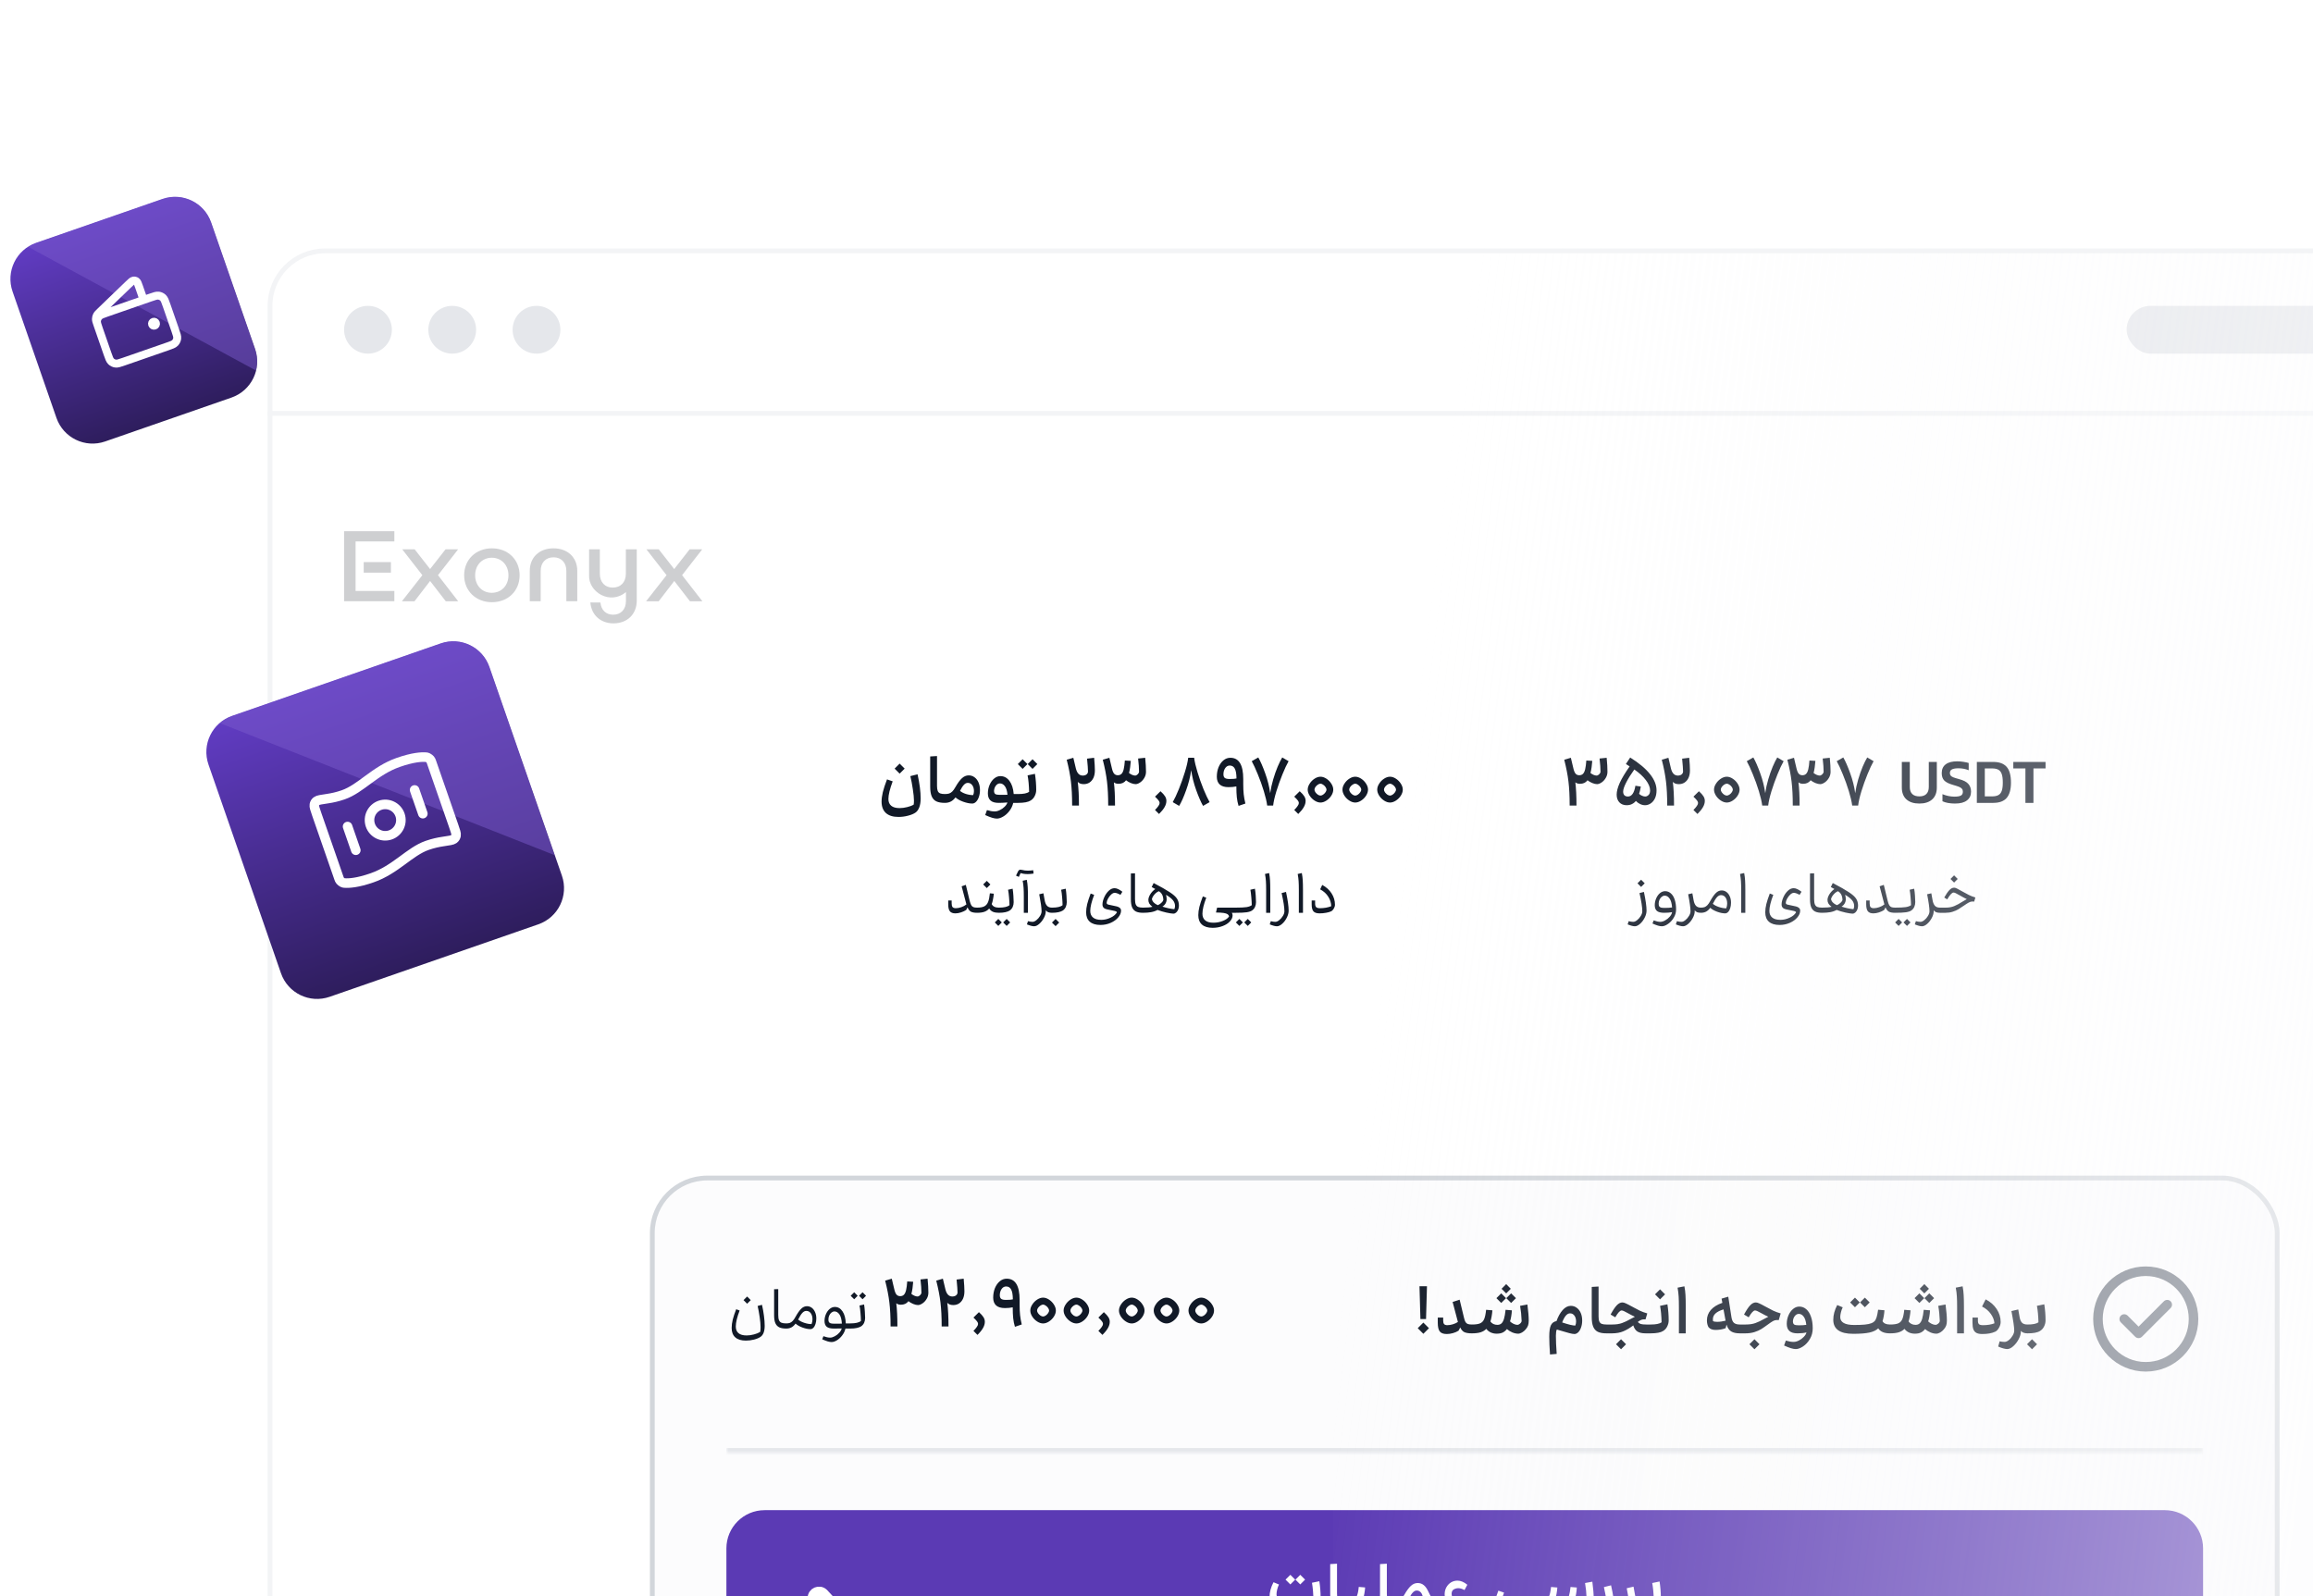
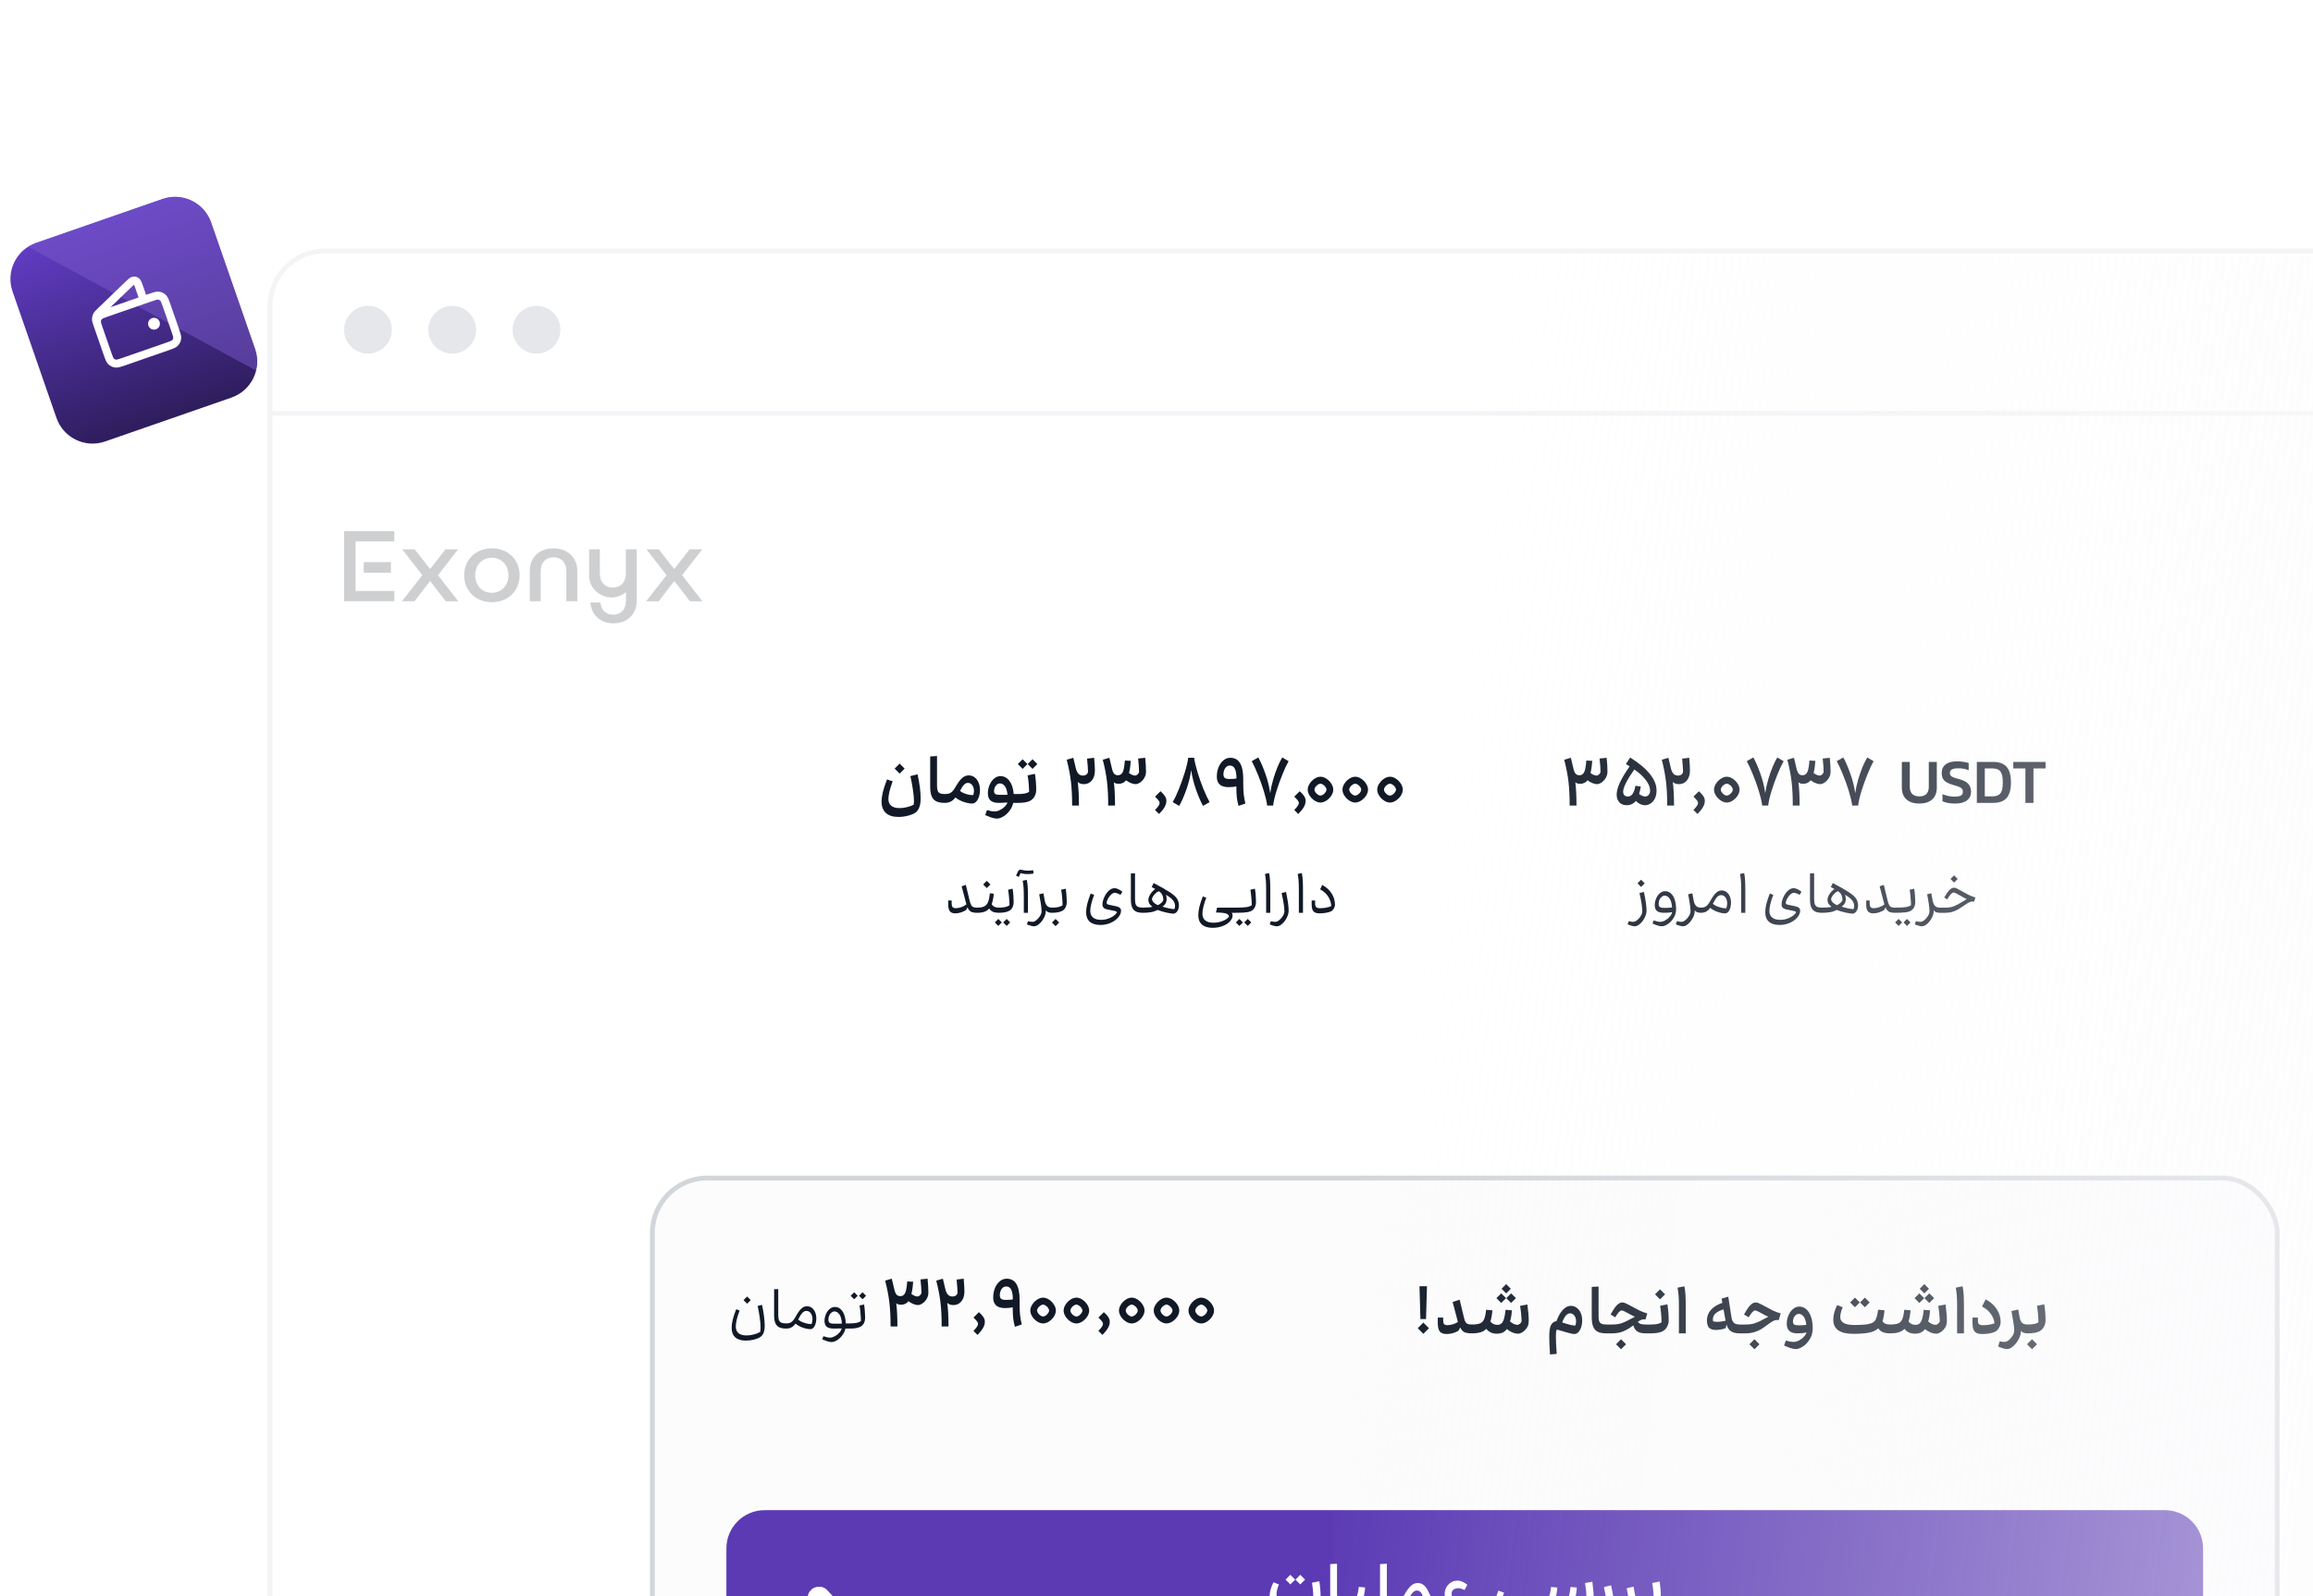
<svg xmlns="http://www.w3.org/2000/svg" width="484" height="334" viewBox="0 0 484 334" fill="none">
  <g filter="url(#filter0_d_14680_32554)">
    <g clip-path="url(#clip0_14680_32554)">
      <rect x="56" y="20" width="500" height="380" rx="12" fill="white" />
      <rect x="55.5" y="19.5" width="501" height="35" stroke="#F3F4F6" />
      <path d="M82 37C82 34.239 79.761 32 77 32C74.239 32 72 34.239 72 37C72 39.761 74.239 42 77 42C79.761 42 82 39.761 82 37Z" fill="#E5E7EB" />
      <path d="M99.629 37C99.629 34.239 97.39 32 94.629 32C91.868 32 89.629 34.239 89.629 37C89.629 39.761 91.868 42 94.629 42C97.39 42 99.629 39.761 99.629 37Z" fill="#E5E7EB" />
      <path d="M117.262 37C117.262 34.239 115.023 32 112.262 32C109.5 32 107.262 34.239 107.262 37C107.262 39.761 109.5 42 112.262 42C115.023 42 117.262 39.761 117.262 37Z" fill="#E5E7EB" />
-       <rect x="445" y="32" width="95" height="10" rx="5" fill="#E5E7EB" />
      <path d="M192.004 130.022C192.433 131.982 192.648 133.667 192.648 135.076C192.648 135.804 192.555 136.415 192.368 136.91C192.181 137.405 191.929 137.769 191.612 138.002C191.22 138.282 190.693 138.506 190.03 138.674C189.367 138.851 188.695 138.94 188.014 138.94C186.857 138.94 185.975 138.665 185.368 138.114C184.771 137.563 184.472 136.77 184.472 135.734C184.472 135.137 184.561 134.469 184.738 133.732C184.925 132.995 185.214 132.113 185.606 131.086L186.796 131.492C186.199 133.097 185.9 134.329 185.9 135.188C185.9 135.804 186.096 136.275 186.488 136.602C186.88 136.929 187.463 137.092 188.238 137.092C188.761 137.092 189.293 137.022 189.834 136.882C190.385 136.751 190.837 136.579 191.192 136.364C191.229 136.14 191.248 135.86 191.248 135.524C191.248 134.936 191.169 134.138 191.01 133.13C190.861 132.113 190.688 131.203 190.492 130.4L192.004 130.022ZM188.252 129.882L187.202 128.832L188.252 127.782L189.302 128.832L188.252 129.882ZM197.711 136C196.965 136 196.367 135.893 195.919 135.678C195.481 135.463 195.159 135.109 194.953 134.614C194.748 134.119 194.645 133.447 194.645 132.598V126.284L196.073 126.2V132.458C196.073 132.915 196.125 133.265 196.227 133.508C196.33 133.751 196.498 133.919 196.731 134.012C196.965 134.105 197.291 134.152 197.711 134.152V136ZM202.709 130.246C203.157 130.246 203.558 130.377 203.913 130.638C204.268 130.89 204.548 131.249 204.753 131.716C204.958 132.183 205.061 132.719 205.061 133.326C205.061 133.839 204.986 134.311 204.837 134.74C204.697 135.169 204.501 135.51 204.249 135.762C204.006 136.014 203.74 136.14 203.451 136.14C202.9 136.14 202.27 136.014 201.561 135.762C200.861 135.51 200.32 135.207 199.937 134.852C199.629 135.263 199.293 135.557 198.929 135.734C198.574 135.911 198.168 136 197.711 136C197.58 136 197.478 135.925 197.403 135.776C197.328 135.627 197.291 135.407 197.291 135.118C197.291 134.819 197.328 134.586 197.403 134.418C197.478 134.241 197.58 134.152 197.711 134.152C198.066 134.152 198.364 134.115 198.607 134.04C198.85 133.956 199.074 133.811 199.279 133.606C199.484 133.401 199.699 133.097 199.923 132.696C200.408 131.847 200.866 131.226 201.295 130.834C201.724 130.442 202.196 130.246 202.709 130.246ZM202.513 131.814C202.224 131.814 201.953 131.949 201.701 132.22C201.449 132.481 201.178 132.901 200.889 133.48C201.16 133.732 201.561 133.947 202.093 134.124C202.625 134.292 203.138 134.376 203.633 134.376C203.745 134.115 203.801 133.835 203.801 133.536C203.801 133.023 203.68 132.607 203.437 132.29C203.204 131.973 202.896 131.814 202.513 131.814ZM212.022 136C211.873 136.635 211.602 137.204 211.21 137.708C210.818 138.212 210.384 138.599 209.908 138.87C209.432 139.15 208.998 139.29 208.606 139.29C208.317 139.29 207.976 139.229 207.584 139.108C207.192 138.987 206.716 138.8 206.156 138.548L206.52 137.512C207.127 137.699 207.673 137.792 208.158 137.792C208.485 137.792 208.835 137.699 209.208 137.512C209.591 137.335 209.927 137.101 210.216 136.812C210.515 136.523 210.711 136.224 210.804 135.916C210.095 135.972 209.483 136 208.97 136C208.195 136 207.626 135.832 207.262 135.496C206.898 135.16 206.716 134.67 206.716 134.026C206.716 133.382 206.837 132.78 207.08 132.22C207.323 131.66 207.645 131.217 208.046 130.89C208.447 130.563 208.877 130.4 209.334 130.4C210.09 130.4 210.72 130.731 211.224 131.394C211.728 132.057 212.027 132.976 212.12 134.152H213.058V136H212.022ZM208.004 133.494C208.013 133.821 208.102 134.04 208.27 134.152C208.438 134.264 208.751 134.32 209.208 134.32L210.818 134.306C210.743 133.494 210.561 132.897 210.272 132.514C209.983 132.122 209.637 131.926 209.236 131.926C208.909 131.926 208.625 132.085 208.382 132.402C208.149 132.71 208.023 133.074 208.004 133.494ZM216.564 129.924C216.742 131.072 216.83 132.192 216.83 133.284C216.83 133.723 216.728 134.147 216.522 134.558C216.326 134.959 216.046 135.272 215.682 135.496C215.169 135.832 214.296 136 213.064 136C212.934 136 212.831 135.925 212.756 135.776C212.682 135.627 212.644 135.407 212.644 135.118C212.644 134.819 212.682 134.586 212.756 134.418C212.831 134.241 212.934 134.152 213.064 134.152C214.166 134.152 214.926 133.998 215.346 133.69C215.309 132.299 215.202 131.151 215.024 130.246L216.564 129.924ZM216.06 128.888L215.052 127.88L216.06 126.872L217.068 127.88L216.06 128.888ZM213.988 128.888L212.98 127.88L213.988 126.872L214.996 127.88L213.988 128.888ZM228.951 126.564C229.054 127.693 229.105 128.571 229.105 129.196C229.105 129.812 229.003 130.339 228.797 130.778C228.592 131.207 228.312 131.534 227.957 131.758C227.612 131.973 227.22 132.08 226.781 132.08C226.492 132.08 226.249 132.043 226.053 131.968C225.857 131.893 225.68 131.772 225.521 131.604C225.689 132.929 225.773 134.581 225.773 136.56H224.345C224.345 134.572 224.261 132.897 224.093 131.534C223.935 130.171 223.641 128.65 223.211 126.97L224.597 126.564L225.115 128.748C225.358 129.775 225.843 130.288 226.571 130.288C226.898 130.288 227.159 130.209 227.355 130.05C227.561 129.882 227.663 129.677 227.663 129.434C227.663 128.949 227.598 128.053 227.467 126.746L228.951 126.564ZM239.634 126.564C239.746 127.684 239.802 128.659 239.802 129.49C239.802 129.957 239.681 130.391 239.438 130.792C239.205 131.184 238.916 131.497 238.57 131.73C238.225 131.963 237.912 132.08 237.632 132.08C237.334 132.08 236.993 132.001 236.61 131.842C236.237 131.683 235.91 131.492 235.63 131.268C235.453 131.511 235.229 131.697 234.958 131.828C234.688 131.949 234.384 132.01 234.048 132.01C233.647 132.01 233.325 131.907 233.082 131.702C233.241 132.953 233.32 134.572 233.32 136.56H231.892C231.892 134.572 231.808 132.897 231.64 131.534C231.482 130.171 231.188 128.65 230.758 126.97L232.144 126.564L232.662 128.748C232.784 129.289 232.942 129.672 233.138 129.896C233.334 130.111 233.591 130.218 233.908 130.218C234.235 130.218 234.496 130.115 234.692 129.91C234.888 129.705 235.038 129.383 235.14 128.944C235.243 128.505 235.322 127.903 235.378 127.138L236.624 127.208C236.596 127.637 236.55 128.085 236.484 128.552C236.419 129.019 236.34 129.415 236.246 129.742C236.442 129.901 236.657 130.031 236.89 130.134C237.133 130.237 237.348 130.288 237.534 130.288C237.702 130.288 237.88 130.199 238.066 130.022C238.253 129.835 238.346 129.653 238.346 129.476C238.346 128.757 238.281 127.838 238.15 126.718L239.634 126.564ZM242.837 133.564C243.285 133.965 243.602 134.32 243.789 134.628C243.975 134.927 244.069 135.244 244.069 135.58C244.069 136.009 243.943 136.443 243.691 136.882C243.439 137.33 243.051 137.811 242.529 138.324L241.689 137.484C242.006 137.167 242.244 136.887 242.403 136.644C242.571 136.411 242.655 136.205 242.655 136.028C242.655 135.869 242.589 135.701 242.459 135.524C242.328 135.337 242.071 135.062 241.689 134.698L242.837 133.564ZM245.398 135.846C245.79 135.165 246.219 134.25 246.686 133.102C247.152 131.945 247.568 130.769 247.932 129.574C248.305 128.379 248.538 127.376 248.632 126.564H249.878C249.98 127.376 250.214 128.379 250.578 129.574C250.942 130.769 251.357 131.945 251.824 133.102C252.3 134.25 252.729 135.165 253.112 135.846L251.74 136.63C251.282 135.818 250.802 134.712 250.298 133.312C249.794 131.903 249.448 130.517 249.262 129.154C249.066 130.535 248.711 131.935 248.198 133.354C247.694 134.763 247.208 135.855 246.742 136.63L245.398 135.846ZM257.45 126.564C259.252 126.564 260.152 128.043 260.152 131.002V132.066C260.152 132.897 260.185 133.611 260.25 134.208C260.316 134.805 260.432 135.449 260.6 136.14L259.172 136.63C258.995 136.051 258.874 135.454 258.808 134.838C258.743 134.213 258.71 133.452 258.71 132.556C258.225 132.659 257.679 132.71 257.072 132.71C256.26 132.71 255.649 132.528 255.238 132.164C254.828 131.791 254.622 131.245 254.622 130.526C254.622 129.807 254.744 129.145 254.986 128.538C255.238 127.931 255.579 127.451 256.008 127.096C256.438 126.741 256.918 126.564 257.45 126.564ZM257.324 128.188C256.942 128.188 256.624 128.37 256.372 128.734C256.13 129.098 256.008 129.527 256.008 130.022C256.008 130.377 256.102 130.629 256.288 130.778C256.484 130.927 256.816 131.002 257.282 131.002C257.982 131.002 258.468 130.965 258.738 130.89C258.729 129.919 258.608 129.229 258.374 128.818C258.15 128.398 257.8 128.188 257.324 128.188ZM269.641 127.278C269.249 127.959 268.82 128.879 268.353 130.036C267.886 131.184 267.466 132.355 267.093 133.55C266.729 134.745 266.5 135.748 266.407 136.56H265.161C265.058 135.748 264.825 134.745 264.461 133.55C264.097 132.355 263.677 131.184 263.201 130.036C262.734 128.879 262.31 127.959 261.927 127.278L263.299 126.494C263.756 127.287 264.237 128.389 264.741 129.798C265.254 131.207 265.604 132.598 265.791 133.97C265.922 133.027 266.132 132.066 266.421 131.086C266.71 130.106 267.023 129.215 267.359 128.412C267.704 127.609 268.022 126.97 268.311 126.494L269.641 127.278ZM271.971 133.564C272.419 133.965 272.737 134.32 272.923 134.628C273.11 134.927 273.203 135.244 273.203 135.58C273.203 136.009 273.077 136.443 272.825 136.882C272.573 137.33 272.186 137.811 271.663 138.324L270.823 137.484C271.141 137.167 271.379 136.887 271.537 136.644C271.705 136.411 271.789 136.205 271.789 136.028C271.789 135.869 271.724 135.701 271.593 135.524C271.463 135.337 271.206 135.062 270.823 134.698L271.971 133.564ZM276.314 131.982C276.146 131.982 275.959 132.052 275.754 132.192C275.558 132.323 275.39 132.486 275.25 132.682C275.119 132.878 275.054 133.06 275.054 133.228C275.054 133.396 275.119 133.578 275.25 133.774C275.39 133.97 275.558 134.138 275.754 134.278C275.959 134.409 276.146 134.474 276.314 134.474C276.482 134.474 276.664 134.409 276.86 134.278C277.065 134.138 277.233 133.97 277.364 133.774C277.504 133.578 277.574 133.396 277.574 133.228C277.574 133.06 277.504 132.878 277.364 132.682C277.233 132.486 277.065 132.323 276.86 132.192C276.664 132.052 276.482 131.982 276.314 131.982ZM276.314 130.526C276.715 130.526 277.126 130.661 277.546 130.932C277.966 131.203 278.311 131.553 278.582 131.982C278.852 132.402 278.988 132.817 278.988 133.228C278.988 133.639 278.852 134.059 278.582 134.488C278.311 134.908 277.966 135.253 277.546 135.524C277.126 135.795 276.715 135.93 276.314 135.93C275.912 135.93 275.502 135.795 275.082 135.524C274.662 135.253 274.316 134.908 274.046 134.488C273.775 134.059 273.64 133.639 273.64 133.228C273.64 132.817 273.775 132.402 274.046 131.982C274.316 131.553 274.662 131.203 275.082 130.932C275.502 130.661 275.912 130.526 276.314 130.526ZM283.587 131.982C283.419 131.982 283.233 132.052 283.027 132.192C282.831 132.323 282.663 132.486 282.523 132.682C282.393 132.878 282.327 133.06 282.327 133.228C282.327 133.396 282.393 133.578 282.523 133.774C282.663 133.97 282.831 134.138 283.027 134.278C283.233 134.409 283.419 134.474 283.587 134.474C283.755 134.474 283.937 134.409 284.133 134.278C284.339 134.138 284.507 133.97 284.637 133.774C284.777 133.578 284.847 133.396 284.847 133.228C284.847 133.06 284.777 132.878 284.637 132.682C284.507 132.486 284.339 132.323 284.133 132.192C283.937 132.052 283.755 131.982 283.587 131.982ZM283.587 130.526C283.989 130.526 284.399 130.661 284.819 130.932C285.239 131.203 285.585 131.553 285.855 131.982C286.126 132.402 286.261 132.817 286.261 133.228C286.261 133.639 286.126 134.059 285.855 134.488C285.585 134.908 285.239 135.253 284.819 135.524C284.399 135.795 283.989 135.93 283.587 135.93C283.186 135.93 282.775 135.795 282.355 135.524C281.935 135.253 281.59 134.908 281.319 134.488C281.049 134.059 280.913 133.639 280.913 133.228C280.913 132.817 281.049 132.402 281.319 131.982C281.59 131.553 281.935 131.203 282.355 130.932C282.775 130.661 283.186 130.526 283.587 130.526ZM290.861 131.982C290.693 131.982 290.506 132.052 290.301 132.192C290.105 132.323 289.937 132.486 289.797 132.682C289.666 132.878 289.601 133.06 289.601 133.228C289.601 133.396 289.666 133.578 289.797 133.774C289.937 133.97 290.105 134.138 290.301 134.278C290.506 134.409 290.693 134.474 290.861 134.474C291.029 134.474 291.211 134.409 291.407 134.278C291.612 134.138 291.78 133.97 291.911 133.774C292.051 133.578 292.121 133.396 292.121 133.228C292.121 133.06 292.051 132.878 291.911 132.682C291.78 132.486 291.612 132.323 291.407 132.192C291.211 132.052 291.029 131.982 290.861 131.982ZM290.861 130.526C291.262 130.526 291.673 130.661 292.093 130.932C292.513 131.203 292.858 131.553 293.129 131.982C293.399 132.402 293.535 132.817 293.535 133.228C293.535 133.639 293.399 134.059 293.129 134.488C292.858 134.908 292.513 135.253 292.093 135.524C291.673 135.795 291.262 135.93 290.861 135.93C290.459 135.93 290.049 135.795 289.629 135.524C289.209 135.253 288.863 134.908 288.593 134.488C288.322 134.059 288.187 133.639 288.187 133.228C288.187 132.817 288.322 132.402 288.593 131.982C288.863 131.553 289.209 131.203 289.629 130.932C290.049 130.661 290.459 130.526 290.861 130.526Z" fill="#111927" />
      <path d="M204.466 159C203.898 159 203.466 158.924 203.17 158.772C202.882 158.612 202.646 158.308 202.462 157.86L202.174 158.412C201.87 158.612 201.51 158.78 201.094 158.916C200.678 159.052 200.29 159.12 199.93 159.12C199.386 159.12 198.998 158.976 198.766 158.688C198.534 158.392 198.418 157.912 198.418 157.248V156.42H199.138V157.032C199.138 157.392 199.202 157.652 199.33 157.812C199.466 157.964 199.694 158.04 200.014 158.04C200.358 158.04 200.738 157.968 201.154 157.824C201.57 157.68 201.926 157.488 202.222 157.248L201.226 153.456L202.102 153.156L202.906 156.492C203.01 156.9 203.118 157.204 203.23 157.404C203.35 157.604 203.502 157.74 203.686 157.812C203.87 157.884 204.13 157.92 204.466 157.92V159ZM209.019 159C208.531 159 208.119 158.932 207.783 158.796C207.447 158.652 207.183 158.42 206.991 158.1C206.751 158.396 206.431 158.62 206.031 158.772C205.631 158.924 205.111 159 204.471 159C204.359 159 204.271 158.956 204.207 158.868C204.143 158.772 204.111 158.64 204.111 158.472C204.111 158.312 204.147 158.18 204.219 158.076C204.283 157.972 204.367 157.92 204.471 157.92C205.111 157.92 205.607 157.832 205.959 157.656C206.311 157.48 206.575 157.18 206.751 156.756C206.927 156.332 207.055 155.72 207.135 154.92L207.963 155.004C207.923 155.412 207.863 155.812 207.783 156.204C207.711 156.596 207.623 156.92 207.519 157.176C207.751 157.672 208.251 157.92 209.019 157.92V159ZM206.487 153.828L205.731 153.072L206.487 152.316L207.243 153.072L206.487 153.828ZM211.898 153.96C211.97 154.416 212.022 154.9 212.054 155.412C212.094 155.924 212.114 156.376 212.114 156.768C212.114 157.128 212.046 157.464 211.91 157.776C211.774 158.08 211.57 158.328 211.298 158.52C211.082 158.664 210.782 158.78 210.398 158.868C210.014 158.956 209.554 159 209.018 159C208.906 159 208.818 158.956 208.754 158.868C208.69 158.772 208.658 158.64 208.658 158.472C208.658 158.312 208.694 158.18 208.766 158.076C208.83 157.972 208.914 157.92 209.018 157.92C210.106 157.92 210.846 157.748 211.238 157.404C211.23 156.9 211.198 156.344 211.142 155.736C211.094 155.12 211.026 154.6 210.938 154.176L211.898 153.96ZM210.65 161.748L209.918 161.016L210.65 160.284L211.382 161.016L210.65 161.748ZM208.898 161.748L208.166 161.016L208.898 160.284L209.63 161.016L208.898 161.748ZM214.236 155.712C214.236 154.888 214.22 154.252 214.188 153.804C214.164 153.356 214.1 152.852 213.996 152.292L214.86 152.1C214.964 152.644 215.028 153.156 215.052 153.636C215.084 154.116 215.1 154.796 215.1 155.676V159H214.236V155.712ZM216.276 150.792C215.844 150.864 215.436 150.9 215.052 150.9C214.468 150.9 213.972 150.828 213.564 150.684L213.192 151.488L212.604 151.224L212.976 150.444C213.112 150.132 213.292 149.976 213.516 149.976C213.604 149.976 213.736 149.996 213.912 150.036C214.12 150.084 214.304 150.12 214.464 150.144C214.632 150.168 214.84 150.18 215.088 150.18C215.432 150.18 215.804 150.152 216.204 150.096L216.276 150.792ZM220.125 159C219.813 159 219.553 158.96 219.345 158.88C219.137 158.792 218.965 158.656 218.829 158.472V158.7C218.829 159.116 218.701 159.568 218.445 160.056C218.189 160.552 217.869 160.968 217.485 161.304C217.101 161.648 216.737 161.82 216.393 161.82C216.025 161.82 215.521 161.688 214.881 161.424L215.109 160.752C215.445 160.848 215.761 160.896 216.057 160.896C216.305 160.896 216.577 160.776 216.873 160.536C217.177 160.296 217.433 160 217.641 159.648C217.849 159.304 217.953 158.984 217.953 158.688C217.953 158.008 217.789 156.82 217.461 155.124L218.337 154.92L218.601 156.372C218.681 156.852 218.837 157.232 219.069 157.512C219.309 157.784 219.661 157.92 220.125 157.92V159ZM223.007 153.96C223.079 154.416 223.131 154.9 223.163 155.412C223.203 155.924 223.223 156.376 223.223 156.768C223.223 157.128 223.155 157.464 223.019 157.776C222.883 158.08 222.679 158.328 222.407 158.52C222.191 158.664 221.891 158.78 221.507 158.868C221.123 158.956 220.663 159 220.127 159C220.015 159 219.927 158.956 219.863 158.868C219.799 158.772 219.767 158.64 219.767 158.472C219.767 158.312 219.803 158.18 219.875 158.076C219.939 157.972 220.023 157.92 220.127 157.92C221.215 157.92 221.955 157.748 222.347 157.404C222.339 156.9 222.307 156.344 222.251 155.736C222.203 155.12 222.135 154.6 222.047 154.176L223.007 153.96ZM220.883 161.796L220.127 161.04L220.883 160.284L221.639 161.04L220.883 161.796ZM234.463 155.244C234.175 155.084 233.939 154.976 233.755 154.92C233.579 154.856 233.407 154.824 233.239 154.824C233.007 154.824 232.759 154.948 232.495 155.196C232.239 155.436 232.023 155.72 231.847 156.048C231.671 156.376 231.579 156.656 231.571 156.888C231.571 157 231.599 157.088 231.655 157.152C231.719 157.216 231.823 157.264 231.967 157.296L233.695 157.668C233.959 157.732 234.171 157.836 234.331 157.98C234.499 158.124 234.583 158.316 234.583 158.556C234.583 159.028 234.387 159.496 233.995 159.96C233.611 160.424 233.087 160.804 232.423 161.1C231.759 161.396 231.043 161.544 230.275 161.544C229.291 161.544 228.543 161.316 228.031 160.86C227.527 160.412 227.275 159.756 227.275 158.892C227.275 158.364 227.351 157.788 227.503 157.164C227.663 156.54 227.903 155.808 228.223 154.968L228.955 155.244C228.411 156.676 228.139 157.792 228.139 158.592C228.139 159.2 228.331 159.664 228.715 159.984C229.099 160.312 229.675 160.476 230.443 160.476C231.099 160.476 231.739 160.328 232.363 160.032C232.995 159.744 233.447 159.372 233.719 158.916C233.719 158.788 233.547 158.684 233.203 158.604L231.631 158.28C231.007 158.152 230.695 157.816 230.695 157.272C230.695 156.808 230.815 156.308 231.055 155.772C231.295 155.228 231.607 154.772 231.991 154.404C232.383 154.036 232.791 153.852 233.215 153.852C233.455 153.852 233.703 153.912 233.959 154.032C234.223 154.144 234.523 154.332 234.859 154.596L234.463 155.244ZM239.171 159C238.563 159 238.075 158.912 237.707 158.736C237.339 158.552 237.067 158.256 236.891 157.848C236.723 157.44 236.639 156.888 236.639 156.192V150.768L237.503 150.744V156.144C237.503 156.624 237.555 156.992 237.659 157.248C237.771 157.504 237.943 157.68 238.175 157.776C238.415 157.872 238.747 157.92 239.171 157.92V159ZM242.494 154.488C242.158 154.616 241.846 154.848 241.558 155.184C241.278 155.512 241.106 155.824 241.042 156.12C241.074 156.368 241.198 156.608 241.414 156.84C241.63 157.064 241.918 157.252 242.278 157.404C242.526 157.3 242.766 157.144 242.998 156.936C243.23 156.728 243.374 156.524 243.43 156.324C243.414 155.452 243.102 154.84 242.494 154.488ZM243.982 155.232C244.078 155.528 244.126 155.836 244.126 156.156C244.126 156.468 244.05 156.76 243.898 157.032C243.746 157.304 243.526 157.528 243.238 157.704C243.566 157.824 244.006 157.944 244.558 158.064C245.118 158.176 245.51 158.236 245.734 158.244C245.83 158.004 245.878 157.788 245.878 157.596C245.878 157.148 245.738 156.748 245.458 156.396C245.178 156.036 244.686 155.648 243.982 155.232ZM241.402 152.772C242.922 153.564 244.046 154.204 244.774 154.692C245.51 155.172 246.014 155.62 246.286 156.036C246.558 156.452 246.694 156.944 246.694 157.512C246.694 157.8 246.642 158.072 246.538 158.328C246.434 158.584 246.29 158.792 246.106 158.952C245.93 159.104 245.738 159.18 245.53 159.18C245.266 159.18 244.778 159.104 244.066 158.952C243.362 158.792 242.746 158.608 242.218 158.4C241.81 158.624 241.358 158.78 240.862 158.868C240.366 158.956 239.802 159 239.17 159C239.058 159 238.97 158.952 238.906 158.856C238.842 158.76 238.81 158.632 238.81 158.472C238.81 158.304 238.846 158.172 238.918 158.076C238.982 157.972 239.066 157.92 239.17 157.92C240.09 157.92 240.75 157.86 241.15 157.74C240.854 157.532 240.638 157.312 240.502 157.08C240.366 156.848 240.298 156.592 240.298 156.312C240.298 155.968 240.422 155.588 240.67 155.172C240.918 154.748 241.274 154.364 241.738 154.02L240.994 153.612L241.402 152.772ZM257.755 159C257.867 159.152 257.923 159.332 257.923 159.54C257.923 159.98 257.735 160.4 257.359 160.8C256.991 161.208 256.487 161.532 255.847 161.772C255.207 162.02 254.507 162.144 253.747 162.144C252.763 162.144 252.015 161.916 251.503 161.46C250.999 161.012 250.747 160.356 250.747 159.492C250.747 158.956 250.823 158.376 250.975 157.752C251.135 157.12 251.375 156.392 251.695 155.568L252.415 155.844C252.159 156.508 251.959 157.132 251.815 157.716C251.679 158.292 251.611 158.784 251.611 159.192C251.611 159.8 251.803 160.264 252.187 160.584C252.571 160.912 253.143 161.076 253.903 161.076C254.615 161.076 255.283 160.948 255.907 160.692C256.531 160.444 256.959 160.132 257.191 159.756C257.143 159.564 257.039 159.412 256.879 159.3C256.719 159.188 256.447 159.1 256.063 159.036C255.687 158.98 255.147 158.948 254.443 158.94L254.683 157.92H258.607V159H257.755ZM262.595 153.96C262.675 154.416 262.731 154.9 262.763 155.412C262.803 155.916 262.823 156.368 262.823 156.768C262.823 157.128 262.755 157.46 262.619 157.764C262.483 158.068 262.279 158.316 262.007 158.508C261.767 158.684 261.387 158.812 260.867 158.892C260.355 158.964 259.603 159 258.611 159C258.499 159 258.411 158.956 258.347 158.868C258.283 158.772 258.251 158.64 258.251 158.472C258.251 158.312 258.287 158.18 258.359 158.076C258.423 157.972 258.507 157.92 258.611 157.92C259.619 157.92 260.363 157.884 260.843 157.812C261.323 157.732 261.687 157.596 261.935 157.404C261.927 156.908 261.895 156.352 261.839 155.736C261.791 155.12 261.727 154.6 261.647 154.176L262.595 153.96ZM261.095 161.748L260.363 161.016L261.095 160.284L261.827 161.016L261.095 161.748ZM259.343 161.748L258.611 161.016L259.343 160.284L260.075 161.016L259.343 161.748ZM264.943 154.296C264.943 153.472 264.927 152.836 264.895 152.388C264.871 151.94 264.807 151.436 264.703 150.876L265.567 150.684C265.671 151.236 265.735 151.752 265.759 152.232C265.791 152.712 265.807 153.392 265.807 154.272V159H264.943V154.296ZM269.101 154.632C269.469 156.344 269.653 157.648 269.653 158.544C269.653 159.024 269.521 159.52 269.257 160.032C269.001 160.544 268.681 160.968 268.297 161.304C267.913 161.648 267.549 161.82 267.205 161.82C266.837 161.82 266.333 161.688 265.693 161.424L265.921 160.752C266.257 160.848 266.573 160.896 266.869 160.896C267.117 160.896 267.389 160.776 267.685 160.536C267.989 160.296 268.245 160 268.453 159.648C268.661 159.304 268.765 158.984 268.765 158.688C268.765 157.856 268.569 156.584 268.177 154.872L269.101 154.632ZM271.787 154.296C271.787 153.472 271.771 152.836 271.739 152.388C271.715 151.94 271.651 151.436 271.547 150.876L272.411 150.684C272.515 151.236 272.579 151.752 272.603 152.232C272.635 152.712 272.651 153.392 272.651 154.272V159H271.787V154.296ZM276.68 153.168C277.536 153.632 278.192 154.228 278.648 154.956C279.112 155.684 279.344 156.468 279.344 157.308C279.344 157.58 279.26 157.856 279.092 158.136C278.932 158.408 278.744 158.596 278.528 158.7C278.248 158.828 277.892 158.928 277.46 159C277.036 159.08 276.592 159.12 276.128 159.12C275.512 159.12 275.08 158.976 274.832 158.688C274.592 158.4 274.472 157.92 274.472 157.248V156.42H275.192V157.032C275.192 157.4 275.264 157.66 275.408 157.812C275.56 157.964 275.824 158.04 276.2 158.04C276.616 158.04 277.036 158.004 277.46 157.932C277.892 157.852 278.26 157.748 278.564 157.62C278.548 156.932 278.344 156.276 277.952 155.652C277.568 155.02 277 154.5 276.248 154.092L276.68 153.168Z" fill="#111927" />
      <path d="M336.196 126.564C336.308 127.684 336.364 128.659 336.364 129.49C336.364 129.957 336.242 130.391 336 130.792C335.766 131.184 335.477 131.497 335.132 131.73C334.786 131.963 334.474 132.08 334.194 132.08C333.895 132.08 333.554 132.001 333.172 131.842C332.798 131.683 332.472 131.492 332.192 131.268C332.014 131.511 331.79 131.697 331.52 131.828C331.249 131.949 330.946 132.01 330.61 132.01C330.208 132.01 329.886 131.907 329.644 131.702C329.802 132.953 329.882 134.572 329.882 136.56H328.454C328.454 134.572 328.37 132.897 328.202 131.534C328.043 130.171 327.749 128.65 327.32 126.97L328.706 126.564L329.224 128.748C329.345 129.289 329.504 129.672 329.7 129.896C329.896 130.111 330.152 130.218 330.47 130.218C330.796 130.218 331.058 130.115 331.254 129.91C331.45 129.705 331.599 129.383 331.702 128.944C331.804 128.505 331.884 127.903 331.94 127.138L333.186 127.208C333.158 127.637 333.111 128.085 333.046 128.552C332.98 129.019 332.901 129.415 332.808 129.742C333.004 129.901 333.218 130.031 333.452 130.134C333.694 130.237 333.909 130.288 334.096 130.288C334.264 130.288 334.441 130.199 334.628 130.022C334.814 129.835 334.908 129.653 334.908 129.476C334.908 128.757 334.842 127.838 334.712 126.718L336.196 126.564ZM341.119 126.508C342.977 127.675 344.358 128.832 345.263 129.98C346.178 131.119 346.635 132.253 346.635 133.382C346.635 134.054 346.519 134.623 346.285 135.09C346.052 135.557 345.749 135.907 345.375 136.14C345.011 136.373 344.629 136.49 344.227 136.49C343.882 136.49 343.537 136.406 343.191 136.238C342.855 136.079 342.561 135.865 342.309 135.594C342.085 135.874 341.81 136.093 341.483 136.252C341.157 136.411 340.793 136.49 340.391 136.49C339.747 136.49 339.234 136.289 338.851 135.888C338.478 135.477 338.291 134.941 338.291 134.278C338.291 133.587 338.506 132.766 338.935 131.814C339.374 130.853 340.065 129.705 341.007 128.37L340.223 127.866L341.119 126.508ZM341.987 129.014C341.25 130.041 340.676 130.96 340.265 131.772C339.855 132.584 339.649 133.205 339.649 133.634C339.649 133.961 339.733 134.217 339.901 134.404C340.079 134.581 340.326 134.67 340.643 134.67C341.446 134.67 341.969 133.919 342.211 132.416L343.345 132.584C343.224 133.293 343.103 133.802 342.981 134.11C343.159 134.278 343.369 134.413 343.611 134.516C343.854 134.619 344.073 134.67 344.269 134.67C344.503 134.67 344.727 134.572 344.941 134.376C345.165 134.18 345.282 133.858 345.291 133.41C345.282 132.719 344.983 131.991 344.395 131.226C343.817 130.461 343.014 129.723 341.987 129.014ZM353.472 126.564C353.575 127.693 353.626 128.571 353.626 129.196C353.626 129.812 353.523 130.339 353.318 130.778C353.113 131.207 352.833 131.534 352.478 131.758C352.133 131.973 351.741 132.08 351.302 132.08C351.013 132.08 350.77 132.043 350.574 131.968C350.378 131.893 350.201 131.772 350.042 131.604C350.21 132.929 350.294 134.581 350.294 136.56H348.866C348.866 134.572 348.782 132.897 348.614 131.534C348.455 130.171 348.161 128.65 347.732 126.97L349.118 126.564L349.636 128.748C349.879 129.775 350.364 130.288 351.092 130.288C351.419 130.288 351.68 130.209 351.876 130.05C352.081 129.882 352.184 129.677 352.184 129.434C352.184 128.949 352.119 128.053 351.988 126.746L353.472 126.564ZM355.504 133.564C355.952 133.965 356.269 134.32 356.456 134.628C356.642 134.927 356.736 135.244 356.736 135.58C356.736 136.009 356.61 136.443 356.358 136.882C356.106 137.33 355.718 137.811 355.196 138.324L354.356 137.484C354.673 137.167 354.911 136.887 355.07 136.644C355.238 136.411 355.322 136.205 355.322 136.028C355.322 135.869 355.256 135.701 355.126 135.524C354.995 135.337 354.738 135.062 354.356 134.698L355.504 133.564ZM361.336 131.982C361.168 131.982 360.982 132.052 360.776 132.192C360.58 132.323 360.412 132.486 360.272 132.682C360.142 132.878 360.076 133.06 360.076 133.228C360.076 133.396 360.142 133.578 360.272 133.774C360.412 133.97 360.58 134.138 360.776 134.278C360.982 134.409 361.168 134.474 361.336 134.474C361.504 134.474 361.686 134.409 361.882 134.278C362.088 134.138 362.256 133.97 362.386 133.774C362.526 133.578 362.596 133.396 362.596 133.228C362.596 133.06 362.526 132.878 362.386 132.682C362.256 132.486 362.088 132.323 361.882 132.192C361.686 132.052 361.504 131.982 361.336 131.982ZM361.336 130.526C361.738 130.526 362.148 130.661 362.568 130.932C362.988 131.203 363.334 131.553 363.604 131.982C363.875 132.402 364.01 132.817 364.01 133.228C364.01 133.639 363.875 134.059 363.604 134.488C363.334 134.908 362.988 135.253 362.568 135.524C362.148 135.795 361.738 135.93 361.336 135.93C360.935 135.93 360.524 135.795 360.104 135.524C359.684 135.253 359.339 134.908 359.068 134.488C358.798 134.059 358.662 133.639 358.662 133.228C358.662 132.817 358.798 132.402 359.068 131.982C359.339 131.553 359.684 131.203 360.104 130.932C360.524 130.661 360.935 130.526 361.336 130.526ZM373.23 127.278C372.838 127.959 372.408 128.879 371.942 130.036C371.475 131.184 371.055 132.355 370.682 133.55C370.318 134.745 370.089 135.748 369.996 136.56H368.75C368.647 135.748 368.414 134.745 368.05 133.55C367.686 132.355 367.266 131.184 366.79 130.036C366.323 128.879 365.898 127.959 365.516 127.278L366.888 126.494C367.345 127.287 367.826 128.389 368.33 129.798C368.843 131.207 369.193 132.598 369.38 133.97C369.51 133.027 369.72 132.066 370.01 131.086C370.299 130.106 370.612 129.215 370.948 128.412C371.293 127.609 371.61 126.97 371.9 126.494L373.23 127.278ZM382.885 126.564C382.997 127.684 383.053 128.659 383.053 129.49C383.053 129.957 382.932 130.391 382.689 130.792C382.456 131.184 382.167 131.497 381.821 131.73C381.476 131.963 381.163 132.08 380.883 132.08C380.585 132.08 380.244 132.001 379.861 131.842C379.488 131.683 379.161 131.492 378.881 131.268C378.704 131.511 378.48 131.697 378.209 131.828C377.939 131.949 377.635 132.01 377.299 132.01C376.898 132.01 376.576 131.907 376.333 131.702C376.492 132.953 376.571 134.572 376.571 136.56H375.143C375.143 134.572 375.059 132.897 374.891 131.534C374.733 130.171 374.439 128.65 374.009 126.97L375.395 126.564L375.913 128.748C376.035 129.289 376.193 129.672 376.389 129.896C376.585 130.111 376.842 130.218 377.159 130.218C377.486 130.218 377.747 130.115 377.943 129.91C378.139 129.705 378.289 129.383 378.391 128.944C378.494 128.505 378.573 127.903 378.629 127.138L379.875 127.208C379.847 127.637 379.801 128.085 379.735 128.552C379.67 129.019 379.591 129.415 379.497 129.742C379.693 129.901 379.908 130.031 380.141 130.134C380.384 130.237 380.599 130.288 380.785 130.288C380.953 130.288 381.131 130.199 381.317 130.022C381.504 129.835 381.597 129.653 381.597 129.476C381.597 128.757 381.532 127.838 381.401 126.718L382.885 126.564ZM392.056 127.278C391.664 127.959 391.235 128.879 390.768 130.036C390.301 131.184 389.881 132.355 389.508 133.55C389.144 134.745 388.915 135.748 388.822 136.56H387.576C387.473 135.748 387.24 134.745 386.876 133.55C386.512 132.355 386.092 131.184 385.616 130.036C385.149 128.879 384.725 127.959 384.342 127.278L385.714 126.494C386.171 127.287 386.652 128.389 387.156 129.798C387.669 131.207 388.019 132.598 388.206 133.97C388.337 133.027 388.547 132.066 388.836 131.086C389.125 130.106 389.438 129.215 389.774 128.412C390.119 127.609 390.437 126.97 390.726 126.494L392.056 127.278ZM404.318 135.272C403.674 135.851 402.778 136.14 401.63 136.14C400.473 136.14 399.572 135.851 398.928 135.272C398.284 134.693 397.962 133.863 397.962 132.78V127.432H399.628V132.668C399.628 133.321 399.801 133.816 400.146 134.152C400.491 134.479 400.986 134.642 401.63 134.642C402.265 134.642 402.75 134.479 403.086 134.152C403.431 133.816 403.604 133.321 403.604 132.668V127.432H405.284V132.78C405.284 133.863 404.962 134.693 404.318 135.272ZM411.589 135.482C411.029 135.921 410.203 136.14 409.111 136.14C408.028 136.14 407.146 135.981 406.465 135.664V134.18C406.848 134.339 407.254 134.465 407.683 134.558C408.122 134.651 408.546 134.698 408.957 134.698C409.582 134.698 410.035 134.623 410.315 134.474C410.595 134.325 410.735 134.054 410.735 133.662C410.735 133.401 410.67 133.195 410.539 133.046C410.408 132.887 410.203 132.752 409.923 132.64C409.643 132.528 409.223 132.393 408.663 132.234C407.786 131.982 407.174 131.674 406.829 131.31C406.484 130.946 406.311 130.433 406.311 129.77C406.311 128.977 406.582 128.37 407.123 127.95C407.674 127.521 408.481 127.306 409.545 127.306C409.993 127.306 410.436 127.343 410.875 127.418C411.314 127.483 411.673 127.563 411.953 127.656V129.168C411.29 128.897 410.572 128.762 409.797 128.762C409.209 128.762 408.766 128.837 408.467 128.986C408.168 129.126 408.019 129.383 408.019 129.756C408.019 129.98 408.075 130.162 408.187 130.302C408.299 130.433 408.481 130.549 408.733 130.652C408.985 130.755 409.377 130.876 409.909 131.016C410.861 131.268 411.519 131.609 411.883 132.038C412.256 132.458 412.443 132.999 412.443 133.662C412.443 134.437 412.158 135.043 411.589 135.482ZM419.903 134.964C419.306 135.655 418.368 136 417.089 136H413.659V127.432H417.089C418.349 127.432 419.282 127.773 419.889 128.454C420.496 129.135 420.799 130.241 420.799 131.772C420.799 133.2 420.5 134.264 419.903 134.964ZM418.153 129.056C417.836 128.879 417.397 128.79 416.837 128.79H415.325V134.642H416.837C417.388 134.642 417.826 134.553 418.153 134.376C418.48 134.199 418.718 133.905 418.867 133.494C419.016 133.074 419.091 132.5 419.091 131.772C419.091 130.997 419.016 130.395 418.867 129.966C418.718 129.537 418.48 129.233 418.153 129.056ZM425.503 128.79V136H423.823V128.79H421.289V127.432H428.037V128.79H425.503Z" fill="#111927" />
      <path d="M343.992 154.632C344.36 156.344 344.544 157.648 344.544 158.544C344.544 159.024 344.412 159.52 344.148 160.032C343.892 160.544 343.572 160.968 343.188 161.304C342.804 161.648 342.44 161.82 342.096 161.82C341.728 161.82 341.224 161.688 340.584 161.424L340.812 160.752C341.148 160.848 341.464 160.896 341.76 160.896C342.008 160.896 342.28 160.776 342.576 160.536C342.88 160.296 343.136 160 343.344 159.648C343.552 159.304 343.656 158.984 343.656 158.688C343.656 157.856 343.46 156.584 343.068 154.872L343.992 154.632ZM343.404 153.588L342.648 152.832L343.404 152.076L344.16 152.832L343.404 153.588ZM348.423 154.476C348.887 154.476 349.291 154.632 349.635 154.944C349.987 155.248 350.255 155.688 350.439 156.264C350.631 156.84 350.727 157.52 350.727 158.304C350.727 158.904 350.567 159.472 350.247 160.008C349.927 160.552 349.531 160.988 349.059 161.316C348.587 161.652 348.151 161.82 347.751 161.82C347.503 161.82 347.231 161.776 346.935 161.688C346.639 161.6 346.255 161.452 345.783 161.244L346.035 160.596C346.579 160.796 347.047 160.896 347.439 160.896C347.743 160.896 348.079 160.792 348.447 160.584C348.815 160.384 349.135 160.124 349.407 159.804C349.679 159.492 349.839 159.18 349.887 158.868C349.423 158.956 348.867 159 348.219 159C347.531 159 347.031 158.872 346.719 158.616C346.415 158.352 346.263 157.952 346.263 157.416C346.263 156.912 346.363 156.432 346.563 155.976C346.763 155.52 347.027 155.156 347.355 154.884C347.691 154.612 348.047 154.476 348.423 154.476ZM347.079 157.092C347.079 157.332 347.115 157.516 347.187 157.644C347.267 157.764 347.395 157.852 347.571 157.908C347.747 157.956 348.003 157.98 348.339 157.98C348.907 157.98 349.423 157.948 349.887 157.884C349.823 157.028 349.647 156.404 349.359 156.012C349.079 155.612 348.743 155.412 348.351 155.412C348.127 155.412 347.915 155.492 347.715 155.652C347.523 155.804 347.367 156.012 347.247 156.276C347.135 156.532 347.079 156.804 347.079 157.092ZM355.917 159C355.605 159 355.345 158.96 355.137 158.88C354.929 158.792 354.757 158.656 354.621 158.472V158.7C354.621 159.116 354.493 159.568 354.237 160.056C353.981 160.552 353.661 160.968 353.277 161.304C352.893 161.648 352.529 161.82 352.185 161.82C351.817 161.82 351.313 161.688 350.673 161.424L350.901 160.752C351.237 160.848 351.553 160.896 351.849 160.896C352.097 160.896 352.369 160.776 352.665 160.536C352.969 160.296 353.225 160 353.433 159.648C353.641 159.304 353.745 158.984 353.745 158.688C353.745 158.008 353.581 156.82 353.253 155.124L354.129 154.92L354.393 156.372C354.473 156.852 354.629 157.232 354.861 157.512C355.101 157.784 355.453 157.92 355.917 157.92V159ZM360.264 154.32C360.632 154.32 360.964 154.428 361.26 154.644C361.556 154.86 361.788 155.164 361.956 155.556C362.132 155.94 362.22 156.384 362.22 156.888C362.22 157.312 362.164 157.696 362.052 158.04C361.948 158.376 361.8 158.64 361.608 158.832C361.424 159.024 361.216 159.12 360.984 159.12C360.504 159.12 359.952 159.008 359.328 158.784C358.704 158.552 358.22 158.276 357.876 157.956C357.612 158.324 357.32 158.592 357 158.76C356.68 158.92 356.32 159 355.92 159C355.808 159 355.72 158.956 355.656 158.868C355.592 158.772 355.56 158.64 355.56 158.472C355.56 158.312 355.596 158.18 355.668 158.076C355.732 157.972 355.816 157.92 355.92 157.92C356.224 157.92 356.48 157.884 356.688 157.812C356.896 157.732 357.096 157.592 357.288 157.392C357.48 157.192 357.684 156.892 357.9 156.492C358.308 155.756 358.692 155.212 359.052 154.86C359.412 154.5 359.816 154.32 360.264 154.32ZM360.12 155.304C359.824 155.304 359.544 155.448 359.28 155.736C359.024 156.016 358.736 156.476 358.416 157.116C358.712 157.38 359.132 157.604 359.676 157.788C360.22 157.972 360.736 158.064 361.224 158.064C361.352 157.728 361.416 157.396 361.416 157.068C361.416 156.548 361.3 156.124 361.068 155.796C360.836 155.468 360.52 155.304 360.12 155.304ZM364.349 154.296C364.349 153.472 364.333 152.836 364.301 152.388C364.277 151.94 364.213 151.436 364.109 150.876L364.973 150.684C365.077 151.236 365.141 151.752 365.165 152.232C365.197 152.712 365.213 153.392 365.213 154.272V159H364.349V154.296ZM376.572 155.244C376.284 155.084 376.048 154.976 375.864 154.92C375.688 154.856 375.516 154.824 375.348 154.824C375.116 154.824 374.868 154.948 374.604 155.196C374.348 155.436 374.132 155.72 373.956 156.048C373.78 156.376 373.688 156.656 373.68 156.888C373.68 157 373.708 157.088 373.764 157.152C373.828 157.216 373.932 157.264 374.076 157.296L375.804 157.668C376.068 157.732 376.28 157.836 376.44 157.98C376.608 158.124 376.692 158.316 376.692 158.556C376.692 159.028 376.496 159.496 376.104 159.96C375.72 160.424 375.196 160.804 374.532 161.1C373.868 161.396 373.152 161.544 372.384 161.544C371.4 161.544 370.652 161.316 370.14 160.86C369.636 160.412 369.384 159.756 369.384 158.892C369.384 158.364 369.46 157.788 369.612 157.164C369.772 156.54 370.012 155.808 370.332 154.968L371.064 155.244C370.52 156.676 370.248 157.792 370.248 158.592C370.248 159.2 370.44 159.664 370.824 159.984C371.208 160.312 371.784 160.476 372.552 160.476C373.208 160.476 373.848 160.328 374.472 160.032C375.104 159.744 375.556 159.372 375.828 158.916C375.828 158.788 375.656 158.684 375.312 158.604L373.74 158.28C373.116 158.152 372.804 157.816 372.804 157.272C372.804 156.808 372.924 156.308 373.164 155.772C373.404 155.228 373.716 154.772 374.1 154.404C374.492 154.036 374.9 153.852 375.324 153.852C375.564 153.852 375.812 153.912 376.068 154.032C376.332 154.144 376.632 154.332 376.968 154.596L376.572 155.244ZM381.28 159C380.672 159 380.184 158.912 379.816 158.736C379.448 158.552 379.176 158.256 379 157.848C378.832 157.44 378.748 156.888 378.748 156.192V150.768L379.612 150.744V156.144C379.612 156.624 379.664 156.992 379.768 157.248C379.88 157.504 380.052 157.68 380.284 157.776C380.524 157.872 380.856 157.92 381.28 157.92V159ZM384.603 154.488C384.267 154.616 383.955 154.848 383.667 155.184C383.387 155.512 383.215 155.824 383.151 156.12C383.183 156.368 383.307 156.608 383.523 156.84C383.739 157.064 384.027 157.252 384.387 157.404C384.635 157.3 384.875 157.144 385.107 156.936C385.339 156.728 385.483 156.524 385.539 156.324C385.523 155.452 385.211 154.84 384.603 154.488ZM386.091 155.232C386.187 155.528 386.235 155.836 386.235 156.156C386.235 156.468 386.159 156.76 386.007 157.032C385.855 157.304 385.635 157.528 385.347 157.704C385.675 157.824 386.115 157.944 386.667 158.064C387.227 158.176 387.619 158.236 387.843 158.244C387.939 158.004 387.987 157.788 387.987 157.596C387.987 157.148 387.847 156.748 387.567 156.396C387.287 156.036 386.795 155.648 386.091 155.232ZM383.511 152.772C385.031 153.564 386.155 154.204 386.883 154.692C387.619 155.172 388.123 155.62 388.395 156.036C388.667 156.452 388.803 156.944 388.803 157.512C388.803 157.8 388.751 158.072 388.647 158.328C388.543 158.584 388.399 158.792 388.215 158.952C388.039 159.104 387.847 159.18 387.639 159.18C387.375 159.18 386.887 159.104 386.175 158.952C385.471 158.792 384.855 158.608 384.327 158.4C383.919 158.624 383.467 158.78 382.971 158.868C382.475 158.956 381.911 159 381.279 159C381.167 159 381.079 158.952 381.015 158.856C380.951 158.76 380.919 158.632 380.919 158.472C380.919 158.304 380.955 158.172 381.027 158.076C381.091 157.972 381.175 157.92 381.279 157.92C382.199 157.92 382.859 157.86 383.259 157.74C382.963 157.532 382.747 157.312 382.611 157.08C382.475 156.848 382.407 156.592 382.407 156.312C382.407 155.968 382.531 155.588 382.779 155.172C383.027 154.748 383.383 154.364 383.847 154.02L383.103 153.612L383.511 152.772ZM396.555 159C395.987 159 395.555 158.924 395.259 158.772C394.971 158.612 394.735 158.308 394.551 157.86L394.263 158.412C393.959 158.612 393.599 158.78 393.183 158.916C392.767 159.052 392.379 159.12 392.019 159.12C391.475 159.12 391.087 158.976 390.855 158.688C390.623 158.392 390.507 157.912 390.507 157.248V156.42H391.227V157.032C391.227 157.392 391.291 157.652 391.419 157.812C391.555 157.964 391.783 158.04 392.103 158.04C392.447 158.04 392.827 157.968 393.243 157.824C393.659 157.68 394.015 157.488 394.311 157.248L393.315 153.456L394.191 153.156L394.995 156.492C395.099 156.9 395.207 157.204 395.319 157.404C395.439 157.604 395.591 157.74 395.775 157.812C395.959 157.884 396.219 157.92 396.555 157.92V159ZM400.545 153.96C400.625 154.416 400.681 154.9 400.713 155.412C400.753 155.916 400.773 156.368 400.773 156.768C400.773 157.128 400.705 157.46 400.569 157.764C400.433 158.068 400.229 158.316 399.957 158.508C399.717 158.684 399.337 158.812 398.817 158.892C398.305 158.964 397.553 159 396.561 159C396.449 159 396.361 158.956 396.297 158.868C396.233 158.772 396.201 158.64 396.201 158.472C396.201 158.312 396.237 158.18 396.309 158.076C396.373 157.972 396.457 157.92 396.561 157.92C397.569 157.92 398.313 157.884 398.793 157.812C399.273 157.732 399.637 157.596 399.885 157.404C399.877 156.908 399.845 156.352 399.789 155.736C399.741 155.12 399.677 154.6 399.597 154.176L400.545 153.96ZM399.045 161.748L398.313 161.016L399.045 160.284L399.777 161.016L399.045 161.748ZM397.293 161.748L396.561 161.016L397.293 160.284L398.025 161.016L397.293 161.748ZM405.921 159C405.609 159 405.349 158.96 405.141 158.88C404.933 158.792 404.761 158.656 404.625 158.472V158.7C404.625 159.116 404.497 159.568 404.241 160.056C403.985 160.552 403.665 160.968 403.281 161.304C402.897 161.648 402.533 161.82 402.189 161.82C401.821 161.82 401.317 161.688 400.677 161.424L400.905 160.752C401.241 160.848 401.557 160.896 401.853 160.896C402.101 160.896 402.373 160.776 402.669 160.536C402.973 160.296 403.229 160 403.437 159.648C403.645 159.304 403.749 158.984 403.749 158.688C403.749 158.008 403.585 156.82 403.257 155.124L404.133 154.92L404.397 156.372C404.477 156.852 404.633 157.232 404.865 157.512C405.105 157.784 405.457 157.92 405.921 157.92V159ZM413.1 156.66C413.004 156.644 412.884 156.636 412.74 156.636C412.484 156.636 412.228 156.708 411.972 156.852C411.716 156.988 411.376 157.204 410.952 157.5C410.504 157.812 410.112 158.068 409.776 158.268C409.44 158.468 409.044 158.64 408.588 158.784C408.14 158.928 407.652 159 407.124 159H405.924C405.812 159 405.724 158.952 405.66 158.856C405.596 158.76 405.564 158.632 405.564 158.472C405.564 158.304 405.6 158.172 405.672 158.076C405.736 157.972 405.82 157.92 405.924 157.92H407.148C407.828 157.92 408.424 157.812 408.936 157.596C409.456 157.38 410.02 157.076 410.628 156.684C410.996 156.452 411.304 156.272 411.552 156.144C411.288 156.016 411.02 155.876 410.748 155.724C410.476 155.572 410.232 155.436 410.016 155.316C409.68 155.116 409.42 154.976 409.236 154.896C409.06 154.808 408.908 154.764 408.78 154.764C408.452 154.764 408.012 155.24 407.46 156.192L406.836 155.808C407.244 155.088 407.608 154.564 407.928 154.236C408.248 153.908 408.572 153.744 408.9 153.744C409.06 153.744 409.252 153.8 409.476 153.912C409.708 154.024 410.04 154.204 410.472 154.452C411.024 154.772 411.52 155.04 411.96 155.256C412.4 155.472 412.864 155.652 413.352 155.796L413.1 156.66ZM408.9 152.676L408.144 151.92L408.9 151.164L409.656 151.92L408.9 152.676Z" fill="#111927" />
      <g opacity="0.2">
        <path d="M146.977 93.816H144.378L141.095 89.568L137.829 93.816H135.195L139.48 88.356L135.266 82.948H137.847L141.077 87.074L144.308 82.948H146.942L142.728 88.356L146.977 93.816Z" fill="#090D1B" />
        <path d="M130.961 82.948H133.244V93.641C133.244 96.52 131.277 98.434 128.362 98.434C125.641 98.434 123.745 96.661 123.534 94.062L125.641 94.08C125.781 95.625 126.782 96.626 128.292 96.626C129.925 96.626 130.979 95.519 130.979 93.781V91.885C127.678 94.677 123.095 91.885 123.271 88.356V82.948H125.518V88.058C125.518 89.796 126.572 90.955 128.204 90.955C129.89 90.955 130.961 89.813 130.961 88.058V82.948Z" fill="#090D1B" />
        <path d="M110.855 93.816V87.443C110.855 84.634 112.857 82.738 115.807 82.738C118.774 82.738 120.794 84.634 120.794 87.443V93.799H118.511V87.443C118.511 85.74 117.457 84.616 115.825 84.616C114.192 84.616 113.138 85.74 113.138 87.443V93.799H110.855V93.816Z" fill="#090D1B" />
        <path d="M102.937 82.738C106.291 82.738 108.731 85.108 108.731 88.374C108.731 91.639 106.308 94.01 102.937 94.01C99.583 94.01 97.125 91.639 97.125 88.374C97.125 85.108 99.566 82.738 102.937 82.738ZM102.902 84.704C100.9 84.704 99.425 86.249 99.425 88.374C99.425 90.516 100.883 92.043 102.902 92.043C104.939 92.043 106.396 90.516 106.396 88.374C106.396 86.249 104.939 84.704 102.902 84.704Z" fill="#090D1B" />
        <path d="M95.879 93.816H93.281L89.997 89.568L86.731 93.816H84.098L88.382 88.356L84.168 82.948H86.767L89.997 87.074L93.228 82.948H95.862L91.648 88.356L95.879 93.816Z" fill="#090D1B" />
        <path d="M82.518 81.298H74.406V85.213V87.268V91.657H82.518V93.799H72V79.156H82.518V81.298Z" fill="#090D1B" />
        <path d="M76.109 85.617H78.954H81.798V87.829H78.954H76.109V85.617Z" fill="#090D1B" />
      </g>
      <g filter="url(#filter1_d_14680_32554)">
        <rect x="136" y="190" width="341" height="128" rx="12" fill="#FCFCFD" />
        <rect x="136.5" y="190.5" width="340" height="127" rx="11.5" stroke="#D2D6DB" />
        <mask id="path-21-inside-1_14680_32554" fill="white">
          <path d="M152 208H461V248H152V208Z" />
        </mask>
-         <path d="M461 248V247H152V248V249H461V248Z" fill="#E5E7EB" mask="url(#path-21-inside-1_14680_32554)" />
        <path d="M159.449 217.032C159.625 217.8 159.761 218.564 159.857 219.324C159.961 220.084 160.013 220.78 160.013 221.412C160.013 222.556 159.725 223.328 159.149 223.728C158.805 223.968 158.349 224.16 157.781 224.304C157.221 224.448 156.653 224.52 156.077 224.52C155.109 224.52 154.369 224.292 153.857 223.836C153.353 223.388 153.101 222.732 153.101 221.868C153.101 221.332 153.177 220.752 153.329 220.128C153.489 219.496 153.729 218.772 154.049 217.956L154.769 218.22C154.513 218.884 154.313 219.508 154.169 220.092C154.033 220.668 153.965 221.16 153.965 221.568C153.965 222.176 154.153 222.64 154.529 222.96C154.913 223.28 155.481 223.44 156.233 223.44C156.729 223.44 157.241 223.368 157.769 223.224C158.297 223.088 158.733 222.912 159.077 222.696C159.125 222.384 159.149 222.048 159.149 221.688C159.149 221.12 159.085 220.412 158.957 219.564C158.837 218.716 158.697 217.952 158.537 217.272L159.449 217.032ZM156.341 216.804L155.585 216.048L156.341 215.292L157.097 216.048L156.341 216.804ZM164.516 222C163.908 222 163.42 221.912 163.052 221.736C162.684 221.552 162.412 221.256 162.236 220.848C162.068 220.44 161.984 219.888 161.984 219.192V213.768L162.848 213.744V219.144C162.848 219.624 162.9 219.992 163.004 220.248C163.116 220.504 163.288 220.68 163.52 220.776C163.76 220.872 164.092 220.92 164.516 220.92V222ZM168.86 217.32C169.228 217.32 169.56 217.428 169.856 217.644C170.152 217.86 170.384 218.164 170.552 218.556C170.728 218.94 170.816 219.384 170.816 219.888C170.816 220.312 170.76 220.696 170.648 221.04C170.544 221.376 170.396 221.64 170.204 221.832C170.02 222.024 169.812 222.12 169.58 222.12C169.1 222.12 168.548 222.008 167.924 221.784C167.3 221.552 166.816 221.276 166.472 220.956C166.208 221.324 165.916 221.592 165.596 221.76C165.276 221.92 164.916 222 164.516 222C164.404 222 164.316 221.956 164.252 221.868C164.188 221.772 164.156 221.64 164.156 221.472C164.156 221.312 164.192 221.18 164.264 221.076C164.328 220.972 164.412 220.92 164.516 220.92C164.82 220.92 165.076 220.884 165.284 220.812C165.492 220.732 165.692 220.592 165.884 220.392C166.076 220.192 166.28 219.892 166.496 219.492C166.904 218.756 167.288 218.212 167.648 217.86C168.008 217.5 168.412 217.32 168.86 217.32ZM168.716 218.304C168.42 218.304 168.14 218.448 167.876 218.736C167.62 219.016 167.332 219.476 167.012 220.116C167.308 220.38 167.728 220.604 168.272 220.788C168.816 220.972 169.332 221.064 169.82 221.064C169.948 220.728 170.012 220.396 170.012 220.068C170.012 219.548 169.896 219.124 169.664 218.796C169.432 218.468 169.116 218.304 168.716 218.304ZM176.911 222C176.799 222.504 176.579 222.972 176.251 223.404C175.931 223.836 175.567 224.18 175.159 224.436C174.751 224.692 174.371 224.82 174.019 224.82C173.771 224.82 173.499 224.776 173.203 224.688C172.907 224.6 172.523 224.452 172.051 224.244L172.303 223.596C172.847 223.796 173.315 223.896 173.707 223.896C174.003 223.896 174.327 223.8 174.679 223.608C175.031 223.424 175.343 223.18 175.615 222.876C175.887 222.58 176.059 222.28 176.131 221.976L174.487 222C173.799 222 173.299 221.872 172.987 221.616C172.683 221.352 172.531 220.952 172.531 220.416C172.531 219.912 172.631 219.432 172.831 218.976C173.031 218.52 173.295 218.156 173.623 217.884C173.959 217.612 174.315 217.476 174.691 217.476C175.355 217.476 175.891 217.784 176.299 218.4C176.715 219.008 176.943 219.848 176.983 220.92H177.931V222H176.911ZM173.347 220.092C173.347 220.332 173.383 220.516 173.455 220.644C173.535 220.764 173.663 220.852 173.839 220.908C174.015 220.956 174.271 220.98 174.607 220.98L176.167 220.968C176.111 220.088 175.939 219.444 175.651 219.036C175.363 218.62 175.019 218.412 174.619 218.412C174.395 218.412 174.183 218.492 173.983 218.652C173.791 218.804 173.635 219.012 173.515 219.276C173.403 219.532 173.347 219.804 173.347 220.092ZM180.814 216.96C180.886 217.416 180.938 217.9 180.97 218.412C181.01 218.924 181.03 219.376 181.03 219.768C181.03 220.128 180.962 220.464 180.826 220.776C180.69 221.08 180.486 221.328 180.214 221.52C179.998 221.664 179.698 221.78 179.314 221.868C178.93 221.956 178.47 222 177.934 222C177.822 222 177.734 221.956 177.67 221.868C177.606 221.772 177.574 221.64 177.574 221.472C177.574 221.312 177.61 221.18 177.682 221.076C177.746 220.972 177.83 220.92 177.934 220.92C179.022 220.92 179.762 220.748 180.154 220.404C180.146 219.9 180.114 219.344 180.058 218.736C180.01 218.12 179.942 217.6 179.854 217.176L180.814 216.96ZM180.49 215.868L179.758 215.136L180.49 214.404L181.222 215.136L180.49 215.868ZM178.738 215.868L178.006 215.136L178.738 214.404L179.47 215.136L178.738 215.868Z" fill="#111927" />
        <path d="M194.097 211.564C194.209 212.684 194.265 213.659 194.265 214.49C194.265 214.957 194.144 215.391 193.901 215.792C193.668 216.184 193.378 216.497 193.033 216.73C192.688 216.963 192.375 217.08 192.095 217.08C191.796 217.08 191.456 217.001 191.073 216.842C190.7 216.683 190.373 216.492 190.093 216.268C189.916 216.511 189.692 216.697 189.421 216.828C189.15 216.949 188.847 217.01 188.511 217.01C188.11 217.01 187.788 216.907 187.545 216.702C187.704 217.953 187.783 219.572 187.783 221.56H186.355C186.355 219.572 186.271 217.897 186.103 216.534C185.944 215.171 185.65 213.65 185.221 211.97L186.607 211.564L187.125 213.748C187.246 214.289 187.405 214.672 187.601 214.896C187.797 215.111 188.054 215.218 188.371 215.218C188.698 215.218 188.959 215.115 189.155 214.91C189.351 214.705 189.5 214.383 189.603 213.944C189.706 213.505 189.785 212.903 189.841 212.138L191.087 212.208C191.059 212.637 191.012 213.085 190.947 213.552C190.882 214.019 190.802 214.415 190.709 214.742C190.905 214.901 191.12 215.031 191.353 215.134C191.596 215.237 191.81 215.288 191.997 215.288C192.165 215.288 192.342 215.199 192.529 215.022C192.716 214.835 192.809 214.653 192.809 214.476C192.809 213.757 192.744 212.838 192.613 211.718L194.097 211.564ZM201.653 211.564C201.755 212.693 201.807 213.571 201.807 214.196C201.807 214.812 201.704 215.339 201.499 215.778C201.293 216.207 201.013 216.534 200.659 216.758C200.313 216.973 199.921 217.08 199.483 217.08C199.193 217.08 198.951 217.043 198.755 216.968C198.559 216.893 198.381 216.772 198.223 216.604C198.391 217.929 198.475 219.581 198.475 221.56H197.047C197.047 219.572 196.963 217.897 196.795 216.534C196.636 215.171 196.342 213.65 195.913 211.97L197.299 211.564L197.817 213.748C198.059 214.775 198.545 215.288 199.273 215.288C199.599 215.288 199.861 215.209 200.057 215.05C200.262 214.882 200.365 214.677 200.365 214.434C200.365 213.949 200.299 213.053 200.169 211.746L201.653 211.564ZM204.846 218.564C205.294 218.965 205.612 219.32 205.798 219.628C205.985 219.927 206.078 220.244 206.078 220.58C206.078 221.009 205.952 221.443 205.7 221.882C205.448 222.33 205.061 222.811 204.538 223.324L203.698 222.484C204.016 222.167 204.254 221.887 204.412 221.644C204.58 221.411 204.664 221.205 204.664 221.028C204.664 220.869 204.599 220.701 204.468 220.524C204.338 220.337 204.081 220.062 203.698 219.698L204.846 218.564ZM210.655 211.564C212.457 211.564 213.357 213.043 213.357 216.002V217.066C213.357 217.897 213.39 218.611 213.455 219.208C213.521 219.805 213.637 220.449 213.805 221.14L212.377 221.63C212.2 221.051 212.079 220.454 212.013 219.838C211.948 219.213 211.915 218.452 211.915 217.556C211.43 217.659 210.884 217.71 210.277 217.71C209.465 217.71 208.854 217.528 208.443 217.164C208.033 216.791 207.827 216.245 207.827 215.526C207.827 214.807 207.949 214.145 208.191 213.538C208.443 212.931 208.784 212.451 209.213 212.096C209.643 211.741 210.123 211.564 210.655 211.564ZM210.529 213.188C210.147 213.188 209.829 213.37 209.577 213.734C209.335 214.098 209.213 214.527 209.213 215.022C209.213 215.377 209.307 215.629 209.493 215.778C209.689 215.927 210.021 216.002 210.487 216.002C211.187 216.002 211.673 215.965 211.943 215.89C211.934 214.919 211.813 214.229 211.579 213.818C211.355 213.398 211.005 213.188 210.529 213.188ZM218.267 216.982C218.099 216.982 217.912 217.052 217.707 217.192C217.511 217.323 217.343 217.486 217.203 217.682C217.072 217.878 217.007 218.06 217.007 218.228C217.007 218.396 217.072 218.578 217.203 218.774C217.343 218.97 217.511 219.138 217.707 219.278C217.912 219.409 218.099 219.474 218.267 219.474C218.435 219.474 218.617 219.409 218.813 219.278C219.018 219.138 219.186 218.97 219.317 218.774C219.457 218.578 219.527 218.396 219.527 218.228C219.527 218.06 219.457 217.878 219.317 217.682C219.186 217.486 219.018 217.323 218.813 217.192C218.617 217.052 218.435 216.982 218.267 216.982ZM218.267 215.526C218.668 215.526 219.079 215.661 219.499 215.932C219.919 216.203 220.264 216.553 220.535 216.982C220.806 217.402 220.941 217.817 220.941 218.228C220.941 218.639 220.806 219.059 220.535 219.488C220.264 219.908 219.919 220.253 219.499 220.524C219.079 220.795 218.668 220.93 218.267 220.93C217.866 220.93 217.455 220.795 217.035 220.524C216.615 220.253 216.27 219.908 215.999 219.488C215.728 219.059 215.593 218.639 215.593 218.228C215.593 217.817 215.728 217.402 215.999 216.982C216.27 216.553 216.615 216.203 217.035 215.932C217.455 215.661 217.866 215.526 218.267 215.526ZM225.24 216.982C225.072 216.982 224.885 217.052 224.68 217.192C224.484 217.323 224.316 217.486 224.176 217.682C224.045 217.878 223.98 218.06 223.98 218.228C223.98 218.396 224.045 218.578 224.176 218.774C224.316 218.97 224.484 219.138 224.68 219.278C224.885 219.409 225.072 219.474 225.24 219.474C225.408 219.474 225.59 219.409 225.786 219.278C225.991 219.138 226.159 218.97 226.29 218.774C226.43 218.578 226.5 218.396 226.5 218.228C226.5 218.06 226.43 217.878 226.29 217.682C226.159 217.486 225.991 217.323 225.786 217.192C225.59 217.052 225.408 216.982 225.24 216.982ZM225.24 215.526C225.641 215.526 226.052 215.661 226.472 215.932C226.892 216.203 227.237 216.553 227.508 216.982C227.778 217.402 227.914 217.817 227.914 218.228C227.914 218.639 227.778 219.059 227.508 219.488C227.237 219.908 226.892 220.253 226.472 220.524C226.052 220.795 225.641 220.93 225.24 220.93C224.838 220.93 224.428 220.795 224.008 220.524C223.588 220.253 223.242 219.908 222.972 219.488C222.701 219.059 222.566 218.639 222.566 218.228C222.566 217.817 222.701 217.402 222.972 216.982C223.242 216.553 223.588 216.203 224.008 215.932C224.428 215.661 224.838 215.526 225.24 215.526ZM230.987 218.564C231.435 218.965 231.752 219.32 231.939 219.628C232.126 219.927 232.219 220.244 232.219 220.58C232.219 221.009 232.093 221.443 231.841 221.882C231.589 222.33 231.202 222.811 230.679 223.324L229.839 222.484C230.156 222.167 230.394 221.887 230.553 221.644C230.721 221.411 230.805 221.205 230.805 221.028C230.805 220.869 230.74 220.701 230.609 220.524C230.478 220.337 230.222 220.062 229.839 219.698L230.987 218.564ZM236.82 216.982C236.652 216.982 236.465 217.052 236.26 217.192C236.064 217.323 235.896 217.486 235.756 217.682C235.625 217.878 235.56 218.06 235.56 218.228C235.56 218.396 235.625 218.578 235.756 218.774C235.896 218.97 236.064 219.138 236.26 219.278C236.465 219.409 236.652 219.474 236.82 219.474C236.988 219.474 237.17 219.409 237.366 219.278C237.571 219.138 237.739 218.97 237.87 218.774C238.01 218.578 238.08 218.396 238.08 218.228C238.08 218.06 238.01 217.878 237.87 217.682C237.739 217.486 237.571 217.323 237.366 217.192C237.17 217.052 236.988 216.982 236.82 216.982ZM236.82 215.526C237.221 215.526 237.632 215.661 238.052 215.932C238.472 216.203 238.817 216.553 239.088 216.982C239.358 217.402 239.494 217.817 239.494 218.228C239.494 218.639 239.358 219.059 239.088 219.488C238.817 219.908 238.472 220.253 238.052 220.524C237.632 220.795 237.221 220.93 236.82 220.93C236.418 220.93 236.008 220.795 235.588 220.524C235.168 220.253 234.822 219.908 234.552 219.488C234.281 219.059 234.146 218.639 234.146 218.228C234.146 217.817 234.281 217.402 234.552 216.982C234.822 216.553 235.168 216.203 235.588 215.932C236.008 215.661 236.418 215.526 236.82 215.526ZM244.093 216.982C243.925 216.982 243.738 217.052 243.533 217.192C243.337 217.323 243.169 217.486 243.029 217.682C242.898 217.878 242.833 218.06 242.833 218.228C242.833 218.396 242.898 218.578 243.029 218.774C243.169 218.97 243.337 219.138 243.533 219.278C243.738 219.409 243.925 219.474 244.093 219.474C244.261 219.474 244.443 219.409 244.639 219.278C244.844 219.138 245.012 218.97 245.143 218.774C245.283 218.578 245.353 218.396 245.353 218.228C245.353 218.06 245.283 217.878 245.143 217.682C245.012 217.486 244.844 217.323 244.639 217.192C244.443 217.052 244.261 216.982 244.093 216.982ZM244.093 215.526C244.494 215.526 244.905 215.661 245.325 215.932C245.745 216.203 246.09 216.553 246.361 216.982C246.632 217.402 246.767 217.817 246.767 218.228C246.767 218.639 246.632 219.059 246.361 219.488C246.09 219.908 245.745 220.253 245.325 220.524C244.905 220.795 244.494 220.93 244.093 220.93C243.692 220.93 243.281 220.795 242.861 220.524C242.441 220.253 242.096 219.908 241.825 219.488C241.554 219.059 241.419 218.639 241.419 218.228C241.419 217.817 241.554 217.402 241.825 216.982C242.096 216.553 242.441 216.203 242.861 215.932C243.281 215.661 243.692 215.526 244.093 215.526ZM251.367 216.982C251.199 216.982 251.012 217.052 250.807 217.192C250.611 217.323 250.443 217.486 250.303 217.682C250.172 217.878 250.107 218.06 250.107 218.228C250.107 218.396 250.172 218.578 250.303 218.774C250.443 218.97 250.611 219.138 250.807 219.278C251.012 219.409 251.199 219.474 251.367 219.474C251.535 219.474 251.717 219.409 251.913 219.278C252.118 219.138 252.286 218.97 252.417 218.774C252.557 218.578 252.627 218.396 252.627 218.228C252.627 218.06 252.557 217.878 252.417 217.682C252.286 217.486 252.118 217.323 251.913 217.192C251.717 217.052 251.535 216.982 251.367 216.982ZM251.367 215.526C251.768 215.526 252.179 215.661 252.599 215.932C253.019 216.203 253.364 216.553 253.635 216.982C253.905 217.402 254.041 217.817 254.041 218.228C254.041 218.639 253.905 219.059 253.635 219.488C253.364 219.908 253.019 220.253 252.599 220.524C252.179 220.795 251.768 220.93 251.367 220.93C250.965 220.93 250.555 220.795 250.135 220.524C249.715 220.253 249.369 219.908 249.099 219.488C248.828 219.059 248.693 218.639 248.693 218.228C248.693 217.817 248.828 217.402 249.099 216.982C249.369 216.553 249.715 216.203 250.135 215.932C250.555 215.661 250.965 215.526 251.367 215.526Z" fill="#111927" />
        <path d="M298.401 220.004H297.225L297.029 213.144H298.597L298.401 220.004ZM297.841 223.098L296.665 221.922L297.841 220.746L299.017 221.922L297.841 223.098ZM307.996 223C307.305 223 306.778 222.916 306.414 222.748C306.059 222.571 305.775 222.244 305.56 221.768L305.21 222.44C304.874 222.655 304.477 222.827 304.02 222.958C303.572 223.079 303.143 223.14 302.732 223.14C302.032 223.14 301.542 222.958 301.262 222.594C300.991 222.23 300.856 221.623 300.856 220.774V219.696H301.99V220.34C301.99 220.676 302.055 220.919 302.186 221.068C302.326 221.217 302.55 221.292 302.858 221.292C303.203 221.292 303.581 221.231 303.992 221.11C304.403 220.989 304.762 220.825 305.07 220.62L303.964 216.434L305.434 215.958L306.358 219.794C306.442 220.167 306.545 220.452 306.666 220.648C306.787 220.835 306.946 220.965 307.142 221.04C307.347 221.115 307.632 221.152 307.996 221.152V223ZM319.61 216.966C319.797 218.385 319.89 219.505 319.89 220.326C319.89 220.737 319.844 221.077 319.75 221.348C319.657 221.619 319.489 221.894 319.246 222.174C319.041 222.426 318.789 222.641 318.49 222.818C318.192 222.986 317.921 223.07 317.678 223.07C317.286 223.07 316.876 222.981 316.446 222.804C316.017 222.617 315.644 222.384 315.326 222.104C315.074 222.421 314.78 222.664 314.444 222.832C314.108 222.991 313.688 223.07 313.184 223.07C312.746 223.07 312.335 222.986 311.952 222.818C311.57 222.641 311.257 222.389 311.014 222.062C310.697 222.389 310.3 222.627 309.824 222.776C309.348 222.925 308.737 223 307.99 223C307.86 223 307.757 222.925 307.682 222.776C307.608 222.627 307.57 222.407 307.57 222.118C307.57 221.819 307.608 221.586 307.682 221.418C307.757 221.241 307.86 221.152 307.99 221.152C308.746 221.152 309.316 221.073 309.698 220.914C310.081 220.755 310.366 220.466 310.552 220.046C310.739 219.617 310.879 218.959 310.972 218.072L312.288 218.184C312.251 218.641 312.195 219.08 312.12 219.5C312.046 219.92 311.962 220.256 311.868 220.508C312.018 220.732 312.223 220.909 312.484 221.04C312.746 221.161 313.021 221.222 313.31 221.222C313.665 221.222 313.95 221.129 314.164 220.942C314.388 220.746 314.57 220.424 314.71 219.976C314.85 219.519 314.962 218.884 315.046 218.072L316.362 218.184C316.344 218.604 316.297 219.033 316.222 219.472C316.148 219.911 316.064 220.251 315.97 220.494C316.166 220.69 316.414 220.863 316.712 221.012C317.011 221.152 317.277 221.222 317.51 221.222C317.688 221.222 317.874 221.138 318.07 220.97C318.276 220.793 318.388 220.606 318.406 220.41C318.369 219.309 318.262 218.254 318.084 217.246L319.61 216.966ZM315.172 214.642L314.206 213.676L315.172 212.696L316.138 213.676L315.172 214.642ZM316.208 216.644L315.2 215.636L316.208 214.628L317.216 215.636L316.208 216.644ZM314.136 216.644L313.128 215.636L314.136 214.628L315.144 215.636L314.136 216.644ZM328.527 218.814C327.911 218.814 327.365 219.449 326.889 220.718C328.205 221.157 329.119 221.376 329.633 221.376C329.745 221.115 329.801 220.835 329.801 220.536C329.801 220.023 329.684 219.607 329.451 219.29C329.217 218.973 328.909 218.814 328.527 218.814ZM328.709 217.246C329.157 217.246 329.558 217.377 329.913 217.638C330.277 217.89 330.561 218.249 330.767 218.716C330.972 219.183 331.075 219.719 331.075 220.326C331.075 220.839 331 221.311 330.851 221.74C330.711 222.169 330.515 222.51 330.263 222.762C330.011 223.014 329.74 223.14 329.451 223.14C329.199 223.14 328.83 223.075 328.345 222.944C327.859 222.813 327.276 222.645 326.595 222.44L325.769 222.202C325.638 222.454 325.573 222.888 325.573 223.504C325.573 224.493 325.629 225.758 325.741 227.298L324.341 227.424C324.238 225.949 324.187 224.703 324.187 223.686C324.187 222.566 324.303 221.768 324.537 221.292C324.779 220.807 325.167 220.522 325.699 220.438C326.044 219.477 326.473 218.707 326.987 218.128C327.509 217.54 328.083 217.246 328.709 217.246ZM336.141 223C335.394 223 334.797 222.893 334.349 222.678C333.91 222.463 333.588 222.109 333.383 221.614C333.178 221.119 333.075 220.447 333.075 219.598V213.284L334.503 213.2V219.458C334.503 219.915 334.554 220.265 334.657 220.508C334.76 220.751 334.928 220.919 335.161 221.012C335.394 221.105 335.721 221.152 336.141 221.152V223ZM339.487 216.532C339.683 216.532 339.921 216.597 340.201 216.728C340.481 216.849 340.873 217.05 341.377 217.33C342.039 217.694 342.613 217.997 343.099 218.24C343.593 218.473 344.125 218.669 344.695 218.828L344.331 220.074H343.911C343.733 220.074 343.547 220.121 343.351 220.214C343.164 220.298 342.954 220.429 342.721 220.606C342.87 220.811 343.071 220.956 343.323 221.04C343.584 221.115 343.971 221.152 344.485 221.152H345.409V223H344.359C343.612 223 343.038 222.874 342.637 222.622C342.245 222.37 341.955 221.941 341.769 221.334C341.115 221.838 340.439 222.244 339.739 222.552C339.048 222.851 338.245 223 337.331 223H336.141C336.01 223 335.907 222.925 335.833 222.776C335.758 222.627 335.721 222.407 335.721 222.118C335.721 221.81 335.758 221.572 335.833 221.404C335.907 221.236 336.01 221.152 336.141 221.152H337.359C338.171 221.152 338.857 221.049 339.417 220.844C339.986 220.639 340.597 220.349 341.251 219.976C341.596 219.78 341.881 219.631 342.105 219.528C341.703 219.351 341.195 219.089 340.579 218.744C340.243 218.557 339.981 218.422 339.795 218.338C339.608 218.254 339.449 218.212 339.319 218.212C338.992 218.212 338.553 218.688 338.003 219.64L337.023 219.066C337.508 218.17 337.937 217.526 338.311 217.134C338.693 216.733 339.085 216.532 339.487 216.532ZM339.207 226.332L338.157 225.282L339.207 224.232L340.257 225.282L339.207 226.332ZM348.91 216.924C349.087 218.072 349.176 219.192 349.176 220.284C349.176 220.723 349.073 221.147 348.868 221.558C348.672 221.959 348.392 222.272 348.028 222.496C347.515 222.832 346.642 223 345.41 223C345.279 223 345.177 222.925 345.102 222.776C345.027 222.627 344.99 222.407 344.99 222.118C344.99 221.819 345.027 221.586 345.102 221.418C345.177 221.241 345.279 221.152 345.41 221.152C346.511 221.152 347.272 220.998 347.692 220.69C347.655 219.299 347.547 218.151 347.37 217.246L348.91 216.924ZM347.37 215.888L346.32 214.838L347.37 213.788L348.42 214.838L347.37 215.888ZM351.317 217.554C351.317 216.574 351.298 215.813 351.261 215.272C351.233 214.731 351.158 214.119 351.037 213.438L352.465 213.158C352.586 213.793 352.661 214.399 352.689 214.978C352.726 215.547 352.745 216.373 352.745 217.456V223H351.317V217.554ZM364.065 223C363.29 223 362.684 222.865 362.245 222.594C361.816 222.323 361.494 221.852 361.279 221.18L361.097 221.922C360.78 222.043 360.43 222.137 360.047 222.202C359.674 222.258 359.324 222.286 358.997 222.286C358.325 222.286 357.835 222.099 357.527 221.726C357.424 221.577 357.34 221.371 357.275 221.11C357.21 220.849 357.177 220.578 357.177 220.298C357.177 219.467 357.448 218.739 357.989 218.114C358.54 217.479 359.347 216.98 360.411 216.616L360.243 215.734L361.643 215.328L362.301 219.57C362.394 220.177 362.576 220.592 362.847 220.816C363.118 221.04 363.524 221.152 364.065 221.152V223ZM358.423 220.06C358.423 220.163 358.432 220.289 358.451 220.438C358.628 220.541 358.913 220.592 359.305 220.592C359.856 220.592 360.448 220.513 361.083 220.354L360.649 217.988C359.902 218.212 359.342 218.497 358.969 218.842C358.605 219.178 358.423 219.584 358.423 220.06ZM371.787 220.214C371.516 220.214 371.25 220.289 370.989 220.438C370.727 220.587 370.368 220.83 369.911 221.166C369.407 221.539 368.954 221.852 368.553 222.104C368.161 222.347 367.685 222.557 367.125 222.734C366.565 222.911 365.939 223 365.249 223H364.059C363.928 223 363.825 222.925 363.751 222.776C363.676 222.627 363.639 222.407 363.639 222.118C363.639 221.81 363.676 221.572 363.751 221.404C363.825 221.236 363.928 221.152 364.059 221.152H365.277C366.089 221.152 366.775 221.049 367.335 220.844C367.904 220.639 368.515 220.349 369.169 219.976C369.514 219.78 369.799 219.631 370.023 219.528C369.621 219.351 369.113 219.089 368.497 218.744C368.161 218.557 367.899 218.422 367.713 218.338C367.526 218.254 367.367 218.212 367.237 218.212C366.91 218.212 366.471 218.688 365.921 219.64L364.941 219.066C365.426 218.17 365.855 217.526 366.229 217.134C366.611 216.733 367.003 216.532 367.405 216.532C367.601 216.532 367.839 216.597 368.119 216.728C368.399 216.849 368.791 217.05 369.295 217.33C369.957 217.694 370.531 217.997 371.017 218.24C371.511 218.473 372.043 218.669 372.613 218.828L372.207 220.228L371.787 220.214ZM367.125 226.332L366.075 225.282L367.125 224.232L368.175 225.282L367.125 226.332ZM376.502 217.4C377.053 217.4 377.538 217.582 377.958 217.946C378.387 218.31 378.719 218.837 378.952 219.528C379.195 220.209 379.316 221.017 379.316 221.95C379.316 222.771 379.12 223.513 378.728 224.176C378.336 224.839 377.86 225.357 377.3 225.73C376.74 226.103 376.231 226.29 375.774 226.29C375.485 226.29 375.144 226.229 374.752 226.108C374.36 225.987 373.884 225.8 373.324 225.548L373.688 224.512C374.295 224.699 374.841 224.792 375.326 224.792C375.671 224.792 376.035 224.694 376.418 224.498C376.81 224.302 377.151 224.05 377.44 223.742C377.739 223.443 377.925 223.135 378 222.818V222.804C377.496 222.935 376.875 223 376.138 223C375.363 223 374.794 222.832 374.43 222.496C374.066 222.16 373.884 221.67 373.884 221.026C373.884 220.382 374.005 219.78 374.248 219.22C374.491 218.66 374.813 218.217 375.214 217.89C375.615 217.563 376.045 217.4 376.502 217.4ZM375.172 220.494C375.181 220.821 375.27 221.04 375.438 221.152C375.606 221.264 375.919 221.32 376.376 221.32C377.011 221.32 377.543 221.287 377.972 221.222C377.888 220.438 377.701 219.859 377.412 219.486C377.132 219.113 376.796 218.926 376.404 218.926C376.077 218.926 375.793 219.085 375.55 219.402C375.317 219.71 375.191 220.074 375.172 220.494ZM395.49 223C394.277 223 393.456 222.65 393.026 221.95C392.625 222.351 392.014 222.645 391.192 222.832C390.38 223.009 389.246 223.098 387.79 223.098C385.009 223.098 383.618 222.118 383.618 220.158C383.618 219.159 383.894 218.133 384.444 217.078L385.592 217.554C385.434 217.871 385.308 218.221 385.214 218.604C385.121 218.977 385.074 219.313 385.074 219.612C385.074 220.144 385.317 220.55 385.802 220.83C386.288 221.11 387.016 221.25 387.986 221.25C388.91 221.25 389.657 221.222 390.226 221.166C390.796 221.11 391.258 221.012 391.612 220.872C391.874 220.769 392.084 220.634 392.242 220.466C392.41 220.298 392.555 220.027 392.676 219.654C392.798 219.281 392.905 218.749 392.998 218.058L394.328 218.17C394.3 218.59 394.249 219.01 394.174 219.43C394.1 219.85 394.016 220.191 393.922 220.452C394.174 220.919 394.697 221.152 395.49 221.152V223ZM390.226 217.54L389.218 216.532L390.226 215.524L391.234 216.532L390.226 217.54ZM388.154 217.54L387.146 216.532L388.154 215.524L389.162 216.532L388.154 217.54ZM407.11 216.966C407.297 218.385 407.39 219.505 407.39 220.326C407.39 220.737 407.344 221.077 407.25 221.348C407.157 221.619 406.989 221.894 406.746 222.174C406.541 222.426 406.289 222.641 405.99 222.818C405.692 222.986 405.421 223.07 405.178 223.07C404.786 223.07 404.376 222.981 403.946 222.804C403.517 222.617 403.144 222.384 402.826 222.104C402.574 222.421 402.28 222.664 401.944 222.832C401.608 222.991 401.188 223.07 400.684 223.07C400.246 223.07 399.835 222.986 399.452 222.818C399.07 222.641 398.757 222.389 398.514 222.062C398.197 222.389 397.8 222.627 397.324 222.776C396.848 222.925 396.237 223 395.49 223C395.36 223 395.257 222.925 395.182 222.776C395.108 222.627 395.07 222.407 395.07 222.118C395.07 221.819 395.108 221.586 395.182 221.418C395.257 221.241 395.36 221.152 395.49 221.152C396.246 221.152 396.816 221.073 397.198 220.914C397.581 220.755 397.866 220.466 398.052 220.046C398.239 219.617 398.379 218.959 398.472 218.072L399.788 218.184C399.751 218.641 399.695 219.08 399.62 219.5C399.546 219.92 399.462 220.256 399.368 220.508C399.518 220.732 399.723 220.909 399.984 221.04C400.246 221.161 400.521 221.222 400.81 221.222C401.165 221.222 401.45 221.129 401.664 220.942C401.888 220.746 402.07 220.424 402.21 219.976C402.35 219.519 402.462 218.884 402.546 218.072L403.862 218.184C403.844 218.604 403.797 219.033 403.722 219.472C403.648 219.911 403.564 220.251 403.47 220.494C403.666 220.69 403.914 220.863 404.212 221.012C404.511 221.152 404.777 221.222 405.01 221.222C405.188 221.222 405.374 221.138 405.57 220.97C405.776 220.793 405.888 220.606 405.906 220.41C405.869 219.309 405.762 218.254 405.584 217.246L407.11 216.966ZM402.672 214.642L401.706 213.676L402.672 212.696L403.638 213.676L402.672 214.642ZM403.708 216.644L402.7 215.636L403.708 214.628L404.716 215.636L403.708 216.644ZM401.636 216.644L400.628 215.636L401.636 214.628L402.644 215.636L401.636 216.644ZM409.531 217.554C409.531 216.574 409.513 215.813 409.475 215.272C409.447 214.731 409.373 214.119 409.251 213.438L410.679 213.158C410.801 213.793 410.875 214.399 410.903 214.978C410.941 215.547 410.959 216.373 410.959 217.456V223H409.531V217.554ZM415.505 215.888C416.494 216.401 417.264 217.078 417.815 217.918C418.365 218.758 418.641 219.659 418.641 220.62C418.641 221.021 418.524 221.427 418.291 221.838C418.057 222.249 417.796 222.519 417.507 222.65C416.807 222.977 415.906 223.14 414.805 223.14C414.273 223.14 413.857 223.061 413.559 222.902C413.26 222.734 413.05 222.482 412.929 222.146C412.807 221.801 412.747 221.343 412.747 220.774V219.696H413.881V220.34C413.881 220.685 413.955 220.933 414.105 221.082C414.263 221.222 414.543 221.292 414.945 221.292C415.374 221.292 415.803 221.259 416.233 221.194C416.662 221.119 417.031 221.021 417.339 220.9C417.292 220.237 417.045 219.589 416.597 218.954C416.149 218.31 415.533 217.787 414.749 217.386L415.505 215.888ZM424.268 223C423.624 223 423.158 222.827 422.868 222.482V222.65C422.868 223.107 422.719 223.625 422.42 224.204C422.122 224.783 421.748 225.273 421.3 225.674C420.852 226.085 420.418 226.29 419.998 226.29C419.802 226.29 419.532 226.243 419.186 226.15C418.85 226.057 418.496 225.926 418.122 225.758L418.43 224.666C418.766 224.75 419.112 224.792 419.466 224.792C419.737 224.792 420.031 224.666 420.348 224.414C420.666 224.162 420.932 223.849 421.146 223.476C421.37 223.103 421.482 222.753 421.482 222.426C421.482 221.726 421.286 220.363 420.894 218.338L422.322 218.002L422.616 219.654C422.7 220.139 422.864 220.513 423.106 220.774C423.349 221.026 423.736 221.152 424.268 221.152V223ZM427.77 216.924C427.947 218.072 428.036 219.192 428.036 220.284C428.036 220.723 427.933 221.147 427.728 221.558C427.532 221.959 427.252 222.272 426.888 222.496C426.374 222.832 425.502 223 424.27 223C424.139 223 424.036 222.925 423.962 222.776C423.887 222.627 423.85 222.407 423.85 222.118C423.85 221.819 423.887 221.586 423.962 221.418C424.036 221.241 424.139 221.152 424.27 221.152C425.371 221.152 426.132 220.998 426.552 220.69C426.514 219.299 426.407 218.151 426.23 217.246L427.77 216.924ZM425.208 226.332L424.158 225.282L425.208 224.232L426.258 225.282L425.208 226.332Z" fill="#111927" />
-         <path d="M444.5 220L447.5 223L453.5 217M459 220C459 225.523 454.523 230 449 230C443.477 230 439 225.523 439 220C439 214.477 443.477 210 449 210C454.523 210 459 214.477 459 220Z" stroke="#6C737F" stroke-width="2" stroke-linecap="round" stroke-linejoin="round" />
        <g filter="url(#filter2_di_14680_32554)">
          <path d="M152 272C152 267.582 155.582 264 160 264H453C457.418 264 461 267.582 461 272V292C461 296.418 457.418 300 453 300H160C155.582 300 152 296.418 152 292V272Z" fill="#5B3AB4" />
          <path d="M276.073 278.868C276.251 280.016 276.339 281.136 276.339 282.228C276.339 282.676 276.232 283.115 276.017 283.544C275.803 283.964 275.504 284.249 275.121 284.398C274.533 284.631 273.773 284.809 272.839 284.93C271.906 285.042 270.903 285.098 269.829 285.098C267.048 285.098 265.657 284.118 265.657 282.158C265.657 281.159 265.933 280.133 266.483 279.078L267.631 279.554C267.473 279.871 267.347 280.221 267.253 280.604C267.16 280.977 267.113 281.313 267.113 281.612C267.113 282.144 267.356 282.55 267.841 282.83C268.327 283.11 269.055 283.25 270.025 283.25C270.977 283.25 271.892 283.199 272.769 283.096C273.647 282.993 274.342 282.844 274.855 282.648C274.837 282.079 274.799 281.481 274.743 280.856C274.687 280.231 274.617 279.675 274.533 279.19L276.073 278.868ZM272.083 279.54L271.075 278.532L272.083 277.524L273.091 278.532L272.083 279.54ZM270.011 279.54L269.003 278.532L270.011 277.524L271.019 278.532L270.011 279.54ZM281.413 285C280.666 285 280.069 284.893 279.621 284.678C279.182 284.463 278.86 284.109 278.655 283.614C278.449 283.119 278.347 282.447 278.347 281.598V275.284L279.775 275.2V281.458C279.775 281.915 279.826 282.265 279.929 282.508C280.031 282.751 280.199 282.919 280.433 283.012C280.666 283.105 280.993 283.152 281.413 283.152V285ZM286.816 285C286.219 285 285.719 284.925 285.318 284.776C284.926 284.627 284.618 284.384 284.394 284.048C284.114 284.365 283.736 284.603 283.26 284.762C282.793 284.921 282.177 285 281.412 285C281.281 285 281.179 284.925 281.104 284.776C281.029 284.627 280.992 284.407 280.992 284.118C280.992 283.819 281.029 283.586 281.104 283.418C281.179 283.241 281.281 283.152 281.412 283.152C282.149 283.152 282.705 283.068 283.078 282.9C283.461 282.723 283.741 282.424 283.918 282.004C284.105 281.575 284.24 280.926 284.324 280.058L285.654 280.17C285.626 280.59 285.575 281.01 285.5 281.43C285.425 281.85 285.341 282.191 285.248 282.452C285.5 282.919 286.023 283.152 286.816 283.152V285ZM283.526 288.248L282.518 287.24L283.526 286.232L284.534 287.24L283.526 288.248ZM281.454 288.248L280.446 287.24L281.454 286.232L282.462 287.24L281.454 288.248ZM291.657 285C290.994 285 290.481 284.911 290.117 284.734C289.762 284.557 289.505 284.267 289.347 283.866L289.067 284.426C288.544 284.809 287.793 285 286.812 285C286.682 285 286.579 284.925 286.504 284.776C286.43 284.627 286.392 284.407 286.392 284.118C286.392 283.819 286.43 283.586 286.504 283.418C286.579 283.241 286.682 283.152 286.812 283.152C287.158 283.152 287.508 283.115 287.863 283.04C288.227 282.965 288.511 282.853 288.717 282.704C288.754 282.499 288.773 282.037 288.773 281.318V275.284L290.201 275.2V281.486C290.201 281.925 290.243 282.265 290.327 282.508C290.411 282.741 290.555 282.909 290.761 283.012C290.966 283.105 291.265 283.152 291.657 283.152V285ZM296.454 280.814C296.165 280.814 295.894 280.949 295.642 281.22C295.39 281.481 295.12 281.901 294.83 282.48C295.101 282.732 295.502 282.947 296.034 283.124C296.566 283.292 297.08 283.376 297.574 283.376C297.686 283.115 297.742 282.835 297.742 282.536C297.742 282.023 297.621 281.607 297.378 281.29C297.145 280.973 296.837 280.814 296.454 280.814ZM301.41 285C300.122 285 299.25 284.519 298.792 283.558C298.662 284.034 298.47 284.417 298.218 284.706C297.976 284.995 297.7 285.14 297.392 285.14C296.842 285.14 296.212 285.014 295.502 284.762C294.802 284.51 294.261 284.207 293.878 283.852C293.57 284.263 293.234 284.557 292.87 284.734C292.516 284.911 292.11 285 291.652 285C291.522 285 291.419 284.925 291.344 284.776C291.27 284.627 291.232 284.407 291.232 284.118C291.232 283.819 291.27 283.586 291.344 283.418C291.419 283.241 291.522 283.152 291.652 283.152C292.007 283.152 292.306 283.115 292.548 283.04C292.791 282.956 293.015 282.811 293.22 282.606C293.426 282.401 293.64 282.097 293.864 281.696C294.35 280.847 294.807 280.226 295.236 279.834C295.666 279.442 296.137 279.246 296.65 279.246C297.145 279.246 297.574 279.395 297.938 279.694C298.302 279.993 298.629 280.464 298.918 281.108C299.161 281.649 299.399 282.069 299.632 282.368C299.875 282.657 300.132 282.863 300.402 282.984C300.682 283.096 301.018 283.152 301.41 283.152V285ZM308.106 284.062C306.753 284.435 305.619 284.687 304.704 284.818C303.789 284.939 302.693 285 301.414 285C301.283 285 301.181 284.925 301.106 284.776C301.031 284.627 300.994 284.407 300.994 284.118C300.994 283.819 301.031 283.586 301.106 283.418C301.181 283.241 301.283 283.152 301.414 283.152C302.058 283.152 302.515 283.147 302.786 283.138C302.618 282.914 302.492 282.667 302.408 282.396C302.333 282.125 302.296 281.869 302.296 281.626C302.296 281.066 302.417 280.567 302.66 280.128C302.912 279.689 303.239 279.349 303.64 279.106C304.051 278.863 304.494 278.742 304.97 278.742C305.651 278.742 306.342 279.031 307.042 279.61L306.454 280.716C305.969 280.455 305.535 280.324 305.152 280.324C304.835 280.324 304.522 280.408 304.214 280.576C303.906 280.744 303.752 281.061 303.752 281.528C303.752 281.724 303.803 281.943 303.906 282.186C304.009 282.429 304.135 282.634 304.284 282.802C304.433 282.961 304.573 283.04 304.704 283.04C304.909 283.04 305.283 282.989 305.824 282.886C306.365 282.774 307.014 282.615 307.77 282.41L308.106 284.062ZM320.746 285C320.802 285.112 320.83 285.252 320.83 285.42C320.83 286.017 320.624 286.563 320.214 287.058C319.803 287.562 319.229 287.959 318.492 288.248C317.754 288.547 316.924 288.696 316 288.696C314.814 288.696 313.918 288.421 313.312 287.87C312.705 287.329 312.402 286.535 312.402 285.49C312.402 284.893 312.49 284.225 312.668 283.488C312.854 282.751 313.144 281.869 313.536 280.842L314.726 281.248C314.128 282.853 313.83 284.085 313.83 284.944C313.83 285.56 314.03 286.036 314.432 286.372C314.833 286.708 315.44 286.876 316.252 286.876C317.008 286.876 317.703 286.759 318.338 286.526C318.972 286.302 319.411 286.013 319.654 285.658C319.598 285.471 319.476 285.322 319.29 285.21C319.112 285.098 318.809 285.014 318.38 284.958C317.96 284.893 317.353 284.851 316.56 284.832L316.966 283.152H321.586V285H320.746ZM333.2 278.966C333.387 280.385 333.48 281.505 333.48 282.326C333.48 282.737 333.433 283.077 333.34 283.348C333.247 283.619 333.079 283.894 332.836 284.174C332.631 284.426 332.379 284.641 332.08 284.818C331.781 284.986 331.511 285.07 331.268 285.07C330.876 285.07 330.465 284.981 330.036 284.804C329.607 284.617 329.233 284.384 328.916 284.104C328.664 284.421 328.37 284.664 328.034 284.832C327.698 284.991 327.278 285.07 326.774 285.07C326.335 285.07 325.925 284.986 325.542 284.818C325.159 284.641 324.847 284.389 324.604 284.062C324.287 284.389 323.89 284.627 323.414 284.776C322.938 284.925 322.327 285 321.58 285C321.449 285 321.347 284.925 321.272 284.776C321.197 284.627 321.16 284.407 321.16 284.118C321.16 283.819 321.197 283.586 321.272 283.418C321.347 283.241 321.449 283.152 321.58 283.152C322.336 283.152 322.905 283.073 323.288 282.914C323.671 282.755 323.955 282.466 324.142 282.046C324.329 281.617 324.469 280.959 324.562 280.072L325.878 280.184C325.841 280.641 325.785 281.08 325.71 281.5C325.635 281.92 325.551 282.256 325.458 282.508C325.607 282.732 325.813 282.909 326.074 283.04C326.335 283.161 326.611 283.222 326.9 283.222C327.255 283.222 327.539 283.129 327.754 282.942C327.978 282.746 328.16 282.424 328.3 281.976C328.44 281.519 328.552 280.884 328.636 280.072L329.952 280.184C329.933 280.604 329.887 281.033 329.812 281.472C329.737 281.911 329.653 282.251 329.56 282.494C329.756 282.69 330.003 282.863 330.302 283.012C330.601 283.152 330.867 283.222 331.1 283.222C331.277 283.222 331.464 283.138 331.66 282.97C331.865 282.793 331.977 282.606 331.996 282.41C331.959 281.309 331.851 280.254 331.674 279.246L333.2 278.966ZM337.118 279.722C337.557 281.682 337.776 283.185 337.776 284.23C337.776 284.865 337.618 285.495 337.3 286.12C336.992 286.755 336.605 287.273 336.138 287.674C335.681 288.085 335.247 288.29 334.836 288.29C334.64 288.29 334.37 288.243 334.024 288.15C333.688 288.057 333.334 287.926 332.96 287.758L333.268 286.666C333.604 286.75 333.95 286.792 334.304 286.792C334.575 286.792 334.869 286.666 335.186 286.414C335.504 286.162 335.77 285.849 335.984 285.476C336.208 285.103 336.32 284.753 336.32 284.426C336.32 283.661 336.087 282.219 335.62 280.1L337.118 279.722ZM343.768 285C343.124 285 342.658 284.827 342.368 284.482V284.65C342.368 285.107 342.219 285.625 341.92 286.204C341.622 286.783 341.248 287.273 340.8 287.674C340.352 288.085 339.918 288.29 339.498 288.29C339.302 288.29 339.032 288.243 338.686 288.15C338.35 288.057 337.996 287.926 337.622 287.758L337.93 286.666C338.266 286.75 338.612 286.792 338.966 286.792C339.237 286.792 339.531 286.666 339.848 286.414C340.166 286.162 340.432 285.849 340.646 285.476C340.87 285.103 340.982 284.753 340.982 284.426C340.982 283.726 340.786 282.363 340.394 280.338L341.822 280.002L342.116 281.654C342.2 282.139 342.364 282.513 342.606 282.774C342.849 283.026 343.236 283.152 343.768 283.152V285ZM347.27 278.924C347.447 280.072 347.536 281.192 347.536 282.284C347.536 282.723 347.433 283.147 347.228 283.558C347.032 283.959 346.752 284.272 346.388 284.496C345.874 284.832 345.002 285 343.77 285C343.639 285 343.536 284.925 343.462 284.776C343.387 284.627 343.35 284.407 343.35 284.118C343.35 283.819 343.387 283.586 343.462 283.418C343.536 283.241 343.639 283.152 343.77 283.152C344.871 283.152 345.632 282.998 346.052 282.69C346.014 281.299 345.907 280.151 345.73 279.246L347.27 278.924ZM344.708 288.332L343.658 287.282L344.708 286.232L345.758 287.282L344.708 288.332Z" fill="white" />
        </g>
        <g filter="url(#filter3_d_14680_32554)">
          <path d="M170 276.377C170 275.163 171.441 274.563 172.304 275.359L172.387 275.442L182.902 286.799L182.975 286.883C183.679 287.769 183.053 289.11 181.892 289.11H176.497L172.186 292.245C171.275 292.907 170 292.255 170 291.132V276.377Z" fill="#484848" stroke="white" stroke-width="2" />
        </g>
      </g>
      <rect x="484" y="334" width="205" height="322" transform="rotate(-180 484 334)" fill="url(#paint0_linear_14680_32554)" fill-opacity="0.5" />
    </g>
    <rect x="56.5" y="20.5" width="499" height="379" rx="11.5" stroke="#F3F4F6" />
  </g>
  <g filter="url(#filter4_d_14680_32554)">
    <g clip-path="url(#clip1_14680_32554)">
      <path d="M2.625 59.995C1.175 55.822 3.383 51.263 7.557 49.813L34.007 40.625C38.18 39.175 42.739 41.383 44.189 45.557L53.377 72.007C54.827 76.18 52.618 80.739 48.445 82.189L21.995 91.377C17.822 92.827 13.263 90.618 11.813 86.445L2.625 59.995Z" fill="url(#paint1_linear_14680_32554)" />
      <g filter="url(#filter5_f_14680_32554)">
        <rect x="2.809" y="48.972" width="25.963" height="59.383" transform="rotate(-61.498 2.809 48.972)" fill="#7A5BCC" fill-opacity="0.5" />
      </g>
      <g clip-path="url(#clip2_14680_32554)">
        <path d="M30.055 61.758L29.098 59.004C28.87 58.349 28.757 58.022 28.549 57.868C28.367 57.734 28.139 57.68 27.917 57.717C27.662 57.76 27.413 58 26.913 58.481L21.05 64.13C20.605 64.558 20.382 64.773 20.254 65.03C20.141 65.257 20.081 65.508 20.079 65.762C20.077 66.049 20.178 66.341 20.381 66.925L21.735 70.824M32.226 66.739L32.234 66.736M20.696 67.832L22.501 73.028C22.807 73.909 22.961 74.35 23.249 74.628C23.503 74.871 23.828 75.029 24.176 75.077C24.573 75.131 25.014 74.978 25.895 74.672L35.027 71.5C35.908 71.193 36.349 71.04 36.626 70.752C36.87 70.498 37.027 70.173 37.075 69.825C37.13 69.428 36.977 68.987 36.671 68.106L34.866 62.91C34.559 62.029 34.406 61.588 34.118 61.31C33.864 61.067 33.539 60.91 33.191 60.861C32.794 60.807 32.353 60.96 31.472 61.266L22.34 64.438C21.459 64.745 21.018 64.898 20.741 65.186C20.497 65.44 20.34 65.765 20.291 66.113C20.237 66.51 20.39 66.951 20.696 67.832ZM32.619 66.602C32.695 66.819 32.58 67.057 32.362 67.132C32.145 67.208 31.908 67.093 31.832 66.875C31.757 66.658 31.872 66.42 32.089 66.345C32.306 66.269 32.544 66.384 32.619 66.602Z" stroke="white" stroke-width="1.667" stroke-linecap="round" stroke-linejoin="round" />
      </g>
    </g>
  </g>
  <g filter="url(#filter6_d_14680_32554)">
    <g clip-path="url(#clip3_14680_32554)">
-       <path d="M43.625 158.977C42.175 154.804 44.383 150.245 48.557 148.795L92.228 133.625C96.401 132.175 100.96 134.383 102.41 138.557L117.58 182.228C119.03 186.401 116.822 190.96 112.648 192.41L68.977 207.58C64.804 209.03 60.245 206.822 58.795 202.648L43.625 158.977Z" fill="url(#paint2_linear_14680_32554)" />
      <g filter="url(#filter7_f_14680_32554)">
        <rect x="39" y="147.549" width="40.364" height="86.603" transform="rotate(-68.474 39 147.549)" fill="#7A5BCC" fill-opacity="0.5" />
      </g>
      <g clip-path="url(#clip4_14680_32554)">
        <path d="M72.73 171.948L74.454 176.911M86.757 164.294L88.481 169.257M83.361 158.522C86.399 157.466 88.204 157.36 89.147 157.437C89.272 157.447 89.335 157.452 89.544 157.548C89.67 157.605 89.933 157.809 90.02 157.916C90.165 158.095 90.204 158.206 90.281 158.43L94.914 171.765C95.306 172.893 95.501 173.457 95.433 173.805C95.363 174.16 95.245 174.354 94.963 174.58C94.685 174.801 94.003 174.9 92.64 175.098C91.686 175.237 90.582 175.48 89.395 175.892C85.673 177.185 82.813 180.959 77.85 182.683C74.811 183.739 73.007 183.845 72.064 183.768C71.938 183.758 71.876 183.753 71.666 183.657C71.541 183.6 71.277 183.396 71.191 183.289C71.046 183.11 71.007 182.999 70.929 182.775L66.297 169.439C65.905 168.312 65.709 167.748 65.778 167.4C65.847 167.045 65.966 166.85 66.248 166.625C66.526 166.404 67.207 166.305 68.57 166.106C69.524 165.968 70.629 165.725 71.816 165.313C75.538 164.02 78.398 160.246 83.361 158.522ZM83.707 169.525C84.302 171.238 83.396 173.109 81.683 173.704C79.97 174.299 78.099 173.393 77.504 171.68C76.908 169.967 77.815 168.096 79.528 167.501C81.241 166.905 83.112 167.812 83.707 169.525Z" stroke="white" stroke-width="2" stroke-linecap="round" stroke-linejoin="round" />
      </g>
    </g>
  </g>
  <defs>
    <filter id="filter0_d_14680_32554" x="4" y="0" width="604" height="484" filterUnits="userSpaceOnUse" color-interpolation-filters="sRGB">
      <feFlood flood-opacity="0" result="BackgroundImageFix" />
      <feColorMatrix in="SourceAlpha" type="matrix" values="0 0 0 0 0 0 0 0 0 0 0 0 0 0 0 0 0 0 127 0" result="hardAlpha" />
      <feMorphology radius="12" operator="erode" in="SourceAlpha" result="effect1_dropShadow_14680_32554" />
      <feOffset dy="32" />
      <feGaussianBlur stdDeviation="32" />
      <feComposite in2="hardAlpha" operator="out" />
      <feColorMatrix type="matrix" values="0 0 0 0 0.063 0 0 0 0 0.093 0 0 0 0 0.157 0 0 0 0.14 0" />
      <feBlend mode="normal" in2="BackgroundImageFix" result="effect1_dropShadow_14680_32554" />
      <feBlend mode="normal" in="SourceGraphic" in2="effect1_dropShadow_14680_32554" result="shape" />
    </filter>
    <filter id="filter1_d_14680_32554" x="100" y="178" width="413" height="200" filterUnits="userSpaceOnUse" color-interpolation-filters="sRGB">
      <feFlood flood-opacity="0" result="BackgroundImageFix" />
      <feColorMatrix in="SourceAlpha" type="matrix" values="0 0 0 0 0 0 0 0 0 0 0 0 0 0 0 0 0 0 127 0" result="hardAlpha" />
      <feMorphology radius="12" operator="erode" in="SourceAlpha" result="effect1_dropShadow_14680_32554" />
      <feOffset dy="24" />
      <feGaussianBlur stdDeviation="24" />
      <feComposite in2="hardAlpha" operator="out" />
      <feColorMatrix type="matrix" values="0 0 0 0 0.063 0 0 0 0 0.093 0 0 0 0 0.157 0 0 0 0.18 0" />
      <feBlend mode="normal" in2="BackgroundImageFix" result="effect1_dropShadow_14680_32554" />
      <feBlend mode="normal" in="SourceGraphic" in2="effect1_dropShadow_14680_32554" result="shape" />
    </filter>
    <filter id="filter2_di_14680_32554" x="150" y="260.7" width="313" height="42.3" filterUnits="userSpaceOnUse" color-interpolation-filters="sRGB">
      <feFlood flood-opacity="0" result="BackgroundImageFix" />
      <feColorMatrix in="SourceAlpha" type="matrix" values="0 0 0 0 0 0 0 0 0 0 0 0 0 0 0 0 0 0 127 0" result="hardAlpha" />
      <feOffset dy="1" />
      <feGaussianBlur stdDeviation="1" />
      <feComposite in2="hardAlpha" operator="out" />
      <feColorMatrix type="matrix" values="0 0 0 0 0.063 0 0 0 0 0.094 0 0 0 0 0.157 0 0 0 0.05 0" />
      <feBlend mode="normal" in2="BackgroundImageFix" result="effect1_dropShadow_14680_32554" />
      <feBlend mode="normal" in="SourceGraphic" in2="effect1_dropShadow_14680_32554" result="shape" />
      <feColorMatrix in="SourceAlpha" type="matrix" values="0 0 0 0 0 0 0 0 0 0 0 0 0 0 0 0 0 0 127 0" result="hardAlpha" />
      <feOffset dy="-5" />
      <feGaussianBlur stdDeviation="1.65" />
      <feComposite in2="hardAlpha" operator="arithmetic" k2="-1" k3="1" />
      <feColorMatrix type="matrix" values="0 0 0 0 1 0 0 0 0 1 0 0 0 0 1 0 0 0 0.25 0" />
      <feBlend mode="normal" in2="shape" result="effect2_innerShadow_14680_32554" />
    </filter>
    <filter id="filter3_d_14680_32554" x="164" y="270.996" width="25.273" height="29.517" filterUnits="userSpaceOnUse" color-interpolation-filters="sRGB">
      <feFlood flood-opacity="0" result="BackgroundImageFix" />
      <feColorMatrix in="SourceAlpha" type="matrix" values="0 0 0 0 0 0 0 0 0 0 0 0 0 0 0 0 0 0 127 0" result="hardAlpha" />
      <feOffset dy="2" />
      <feGaussianBlur stdDeviation="2.5" />
      <feComposite in2="hardAlpha" operator="out" />
      <feColorMatrix type="matrix" values="0 0 0 0 0 0 0 0 0 0 0 0 0 0 0 0 0 0 0.25 0" />
      <feBlend mode="normal" in2="BackgroundImageFix" result="effect1_dropShadow_14680_32554" />
      <feBlend mode="normal" in="SourceGraphic" in2="effect1_dropShadow_14680_32554" result="shape" />
    </filter>
    <filter id="filter4_d_14680_32554" x="-2" y="37" width="60" height="60.002" filterUnits="userSpaceOnUse" color-interpolation-filters="sRGB">
      <feFlood flood-opacity="0" result="BackgroundImageFix" />
      <feColorMatrix in="SourceAlpha" type="matrix" values="0 0 0 0 0 0 0 0 0 0 0 0 0 0 0 0 0 0 127 0" result="hardAlpha" />
      <feOffset dy="1" />
      <feGaussianBlur stdDeviation="1" />
      <feComposite in2="hardAlpha" operator="out" />
      <feColorMatrix type="matrix" values="0 0 0 0 0.063 0 0 0 0 0.094 0 0 0 0 0.157 0 0 0 0.05 0" />
      <feBlend mode="normal" in2="BackgroundImageFix" result="effect1_dropShadow_14680_32554" />
      <feBlend mode="normal" in="SourceGraphic" in2="effect1_dropShadow_14680_32554" result="shape" />
    </filter>
    <filter id="filter5_f_14680_32554" x="-1.091" y="22.256" width="72.374" height="58.953" filterUnits="userSpaceOnUse" color-interpolation-filters="sRGB">
      <feFlood flood-opacity="0" result="BackgroundImageFix" />
      <feBlend mode="normal" in="SourceGraphic" in2="BackgroundImageFix" result="shape" />
      <feGaussianBlur stdDeviation="1.95" result="effect1_foregroundBlur_14680_32554" />
    </filter>
    <filter id="filter6_d_14680_32554" x="39" y="130" width="83.203" height="83.205" filterUnits="userSpaceOnUse" color-interpolation-filters="sRGB">
      <feFlood flood-opacity="0" result="BackgroundImageFix" />
      <feColorMatrix in="SourceAlpha" type="matrix" values="0 0 0 0 0 0 0 0 0 0 0 0 0 0 0 0 0 0 127 0" result="hardAlpha" />
      <feOffset dy="1" />
      <feGaussianBlur stdDeviation="1" />
      <feComposite in2="hardAlpha" operator="out" />
      <feColorMatrix type="matrix" values="0 0 0 0 0.063 0 0 0 0 0.094 0 0 0 0 0.157 0 0 0 0.05 0" />
      <feBlend mode="normal" in2="BackgroundImageFix" result="effect1_dropShadow_14680_32554" />
      <feBlend mode="normal" in="SourceGraphic" in2="effect1_dropShadow_14680_32554" result="shape" />
    </filter>
    <filter id="filter7_f_14680_32554" x="35.1" y="106.1" width="103.175" height="77.126" filterUnits="userSpaceOnUse" color-interpolation-filters="sRGB">
      <feFlood flood-opacity="0" result="BackgroundImageFix" />
      <feBlend mode="normal" in="SourceGraphic" in2="BackgroundImageFix" result="shape" />
      <feGaussianBlur stdDeviation="1.95" result="effect1_foregroundBlur_14680_32554" />
    </filter>
    <linearGradient id="paint0_linear_14680_32554" x1="484" y1="413.23" x2="686.328" y2="438.88" gradientUnits="userSpaceOnUse">
      <stop stop-color="#FCFCFD" />
      <stop offset="1" stop-color="#F9F9FA" stop-opacity="0" />
    </linearGradient>
    <linearGradient id="paint1_linear_14680_32554" x1="20.782" y1="45.219" x2="35.22" y2="86.783" gradientUnits="userSpaceOnUse">
      <stop stop-color="#613CC3" />
      <stop offset="1" stop-color="#2E1D5D" />
    </linearGradient>
    <linearGradient id="paint2_linear_14680_32554" x1="70.392" y1="141.21" x2="90.813" y2="199.995" gradientUnits="userSpaceOnUse">
      <stop stop-color="#613CC3" />
      <stop offset="1" stop-color="#2E1D5D" />
    </linearGradient>
    <clipPath id="clip0_14680_32554">
      <rect x="56" y="20" width="500" height="380" rx="12" fill="white" />
    </clipPath>
    <clipPath id="clip1_14680_32554">
      <path d="M2.625 59.995C1.175 55.822 3.383 51.263 7.557 49.813L34.007 40.625C38.18 39.175 42.739 41.383 44.189 45.557L53.377 72.007C54.827 76.18 52.618 80.739 48.445 82.189L21.995 91.377C17.822 92.827 13.263 90.618 11.813 86.445L2.625 59.995Z" fill="white" />
    </clipPath>
    <clipPath id="clip2_14680_32554">
      <rect width="20" height="20" fill="white" transform="translate(15.273 59.836) rotate(-19.156)" />
    </clipPath>
    <clipPath id="clip3_14680_32554">
-       <path d="M43.625 158.977C42.175 154.804 44.383 150.245 48.557 148.795L92.228 133.625C96.401 132.175 100.96 134.383 102.41 138.557L117.58 182.228C119.03 186.401 116.822 190.96 112.648 192.41L68.977 207.58C64.804 209.03 60.245 206.822 58.795 202.648L43.625 158.977Z" fill="white" />
-     </clipPath>
+       </clipPath>
    <clipPath id="clip4_14680_32554">
      <rect width="31.523" height="31.523" fill="white" transform="translate(60.543 160.886) rotate(-19.156)" />
    </clipPath>
  </defs>
</svg>